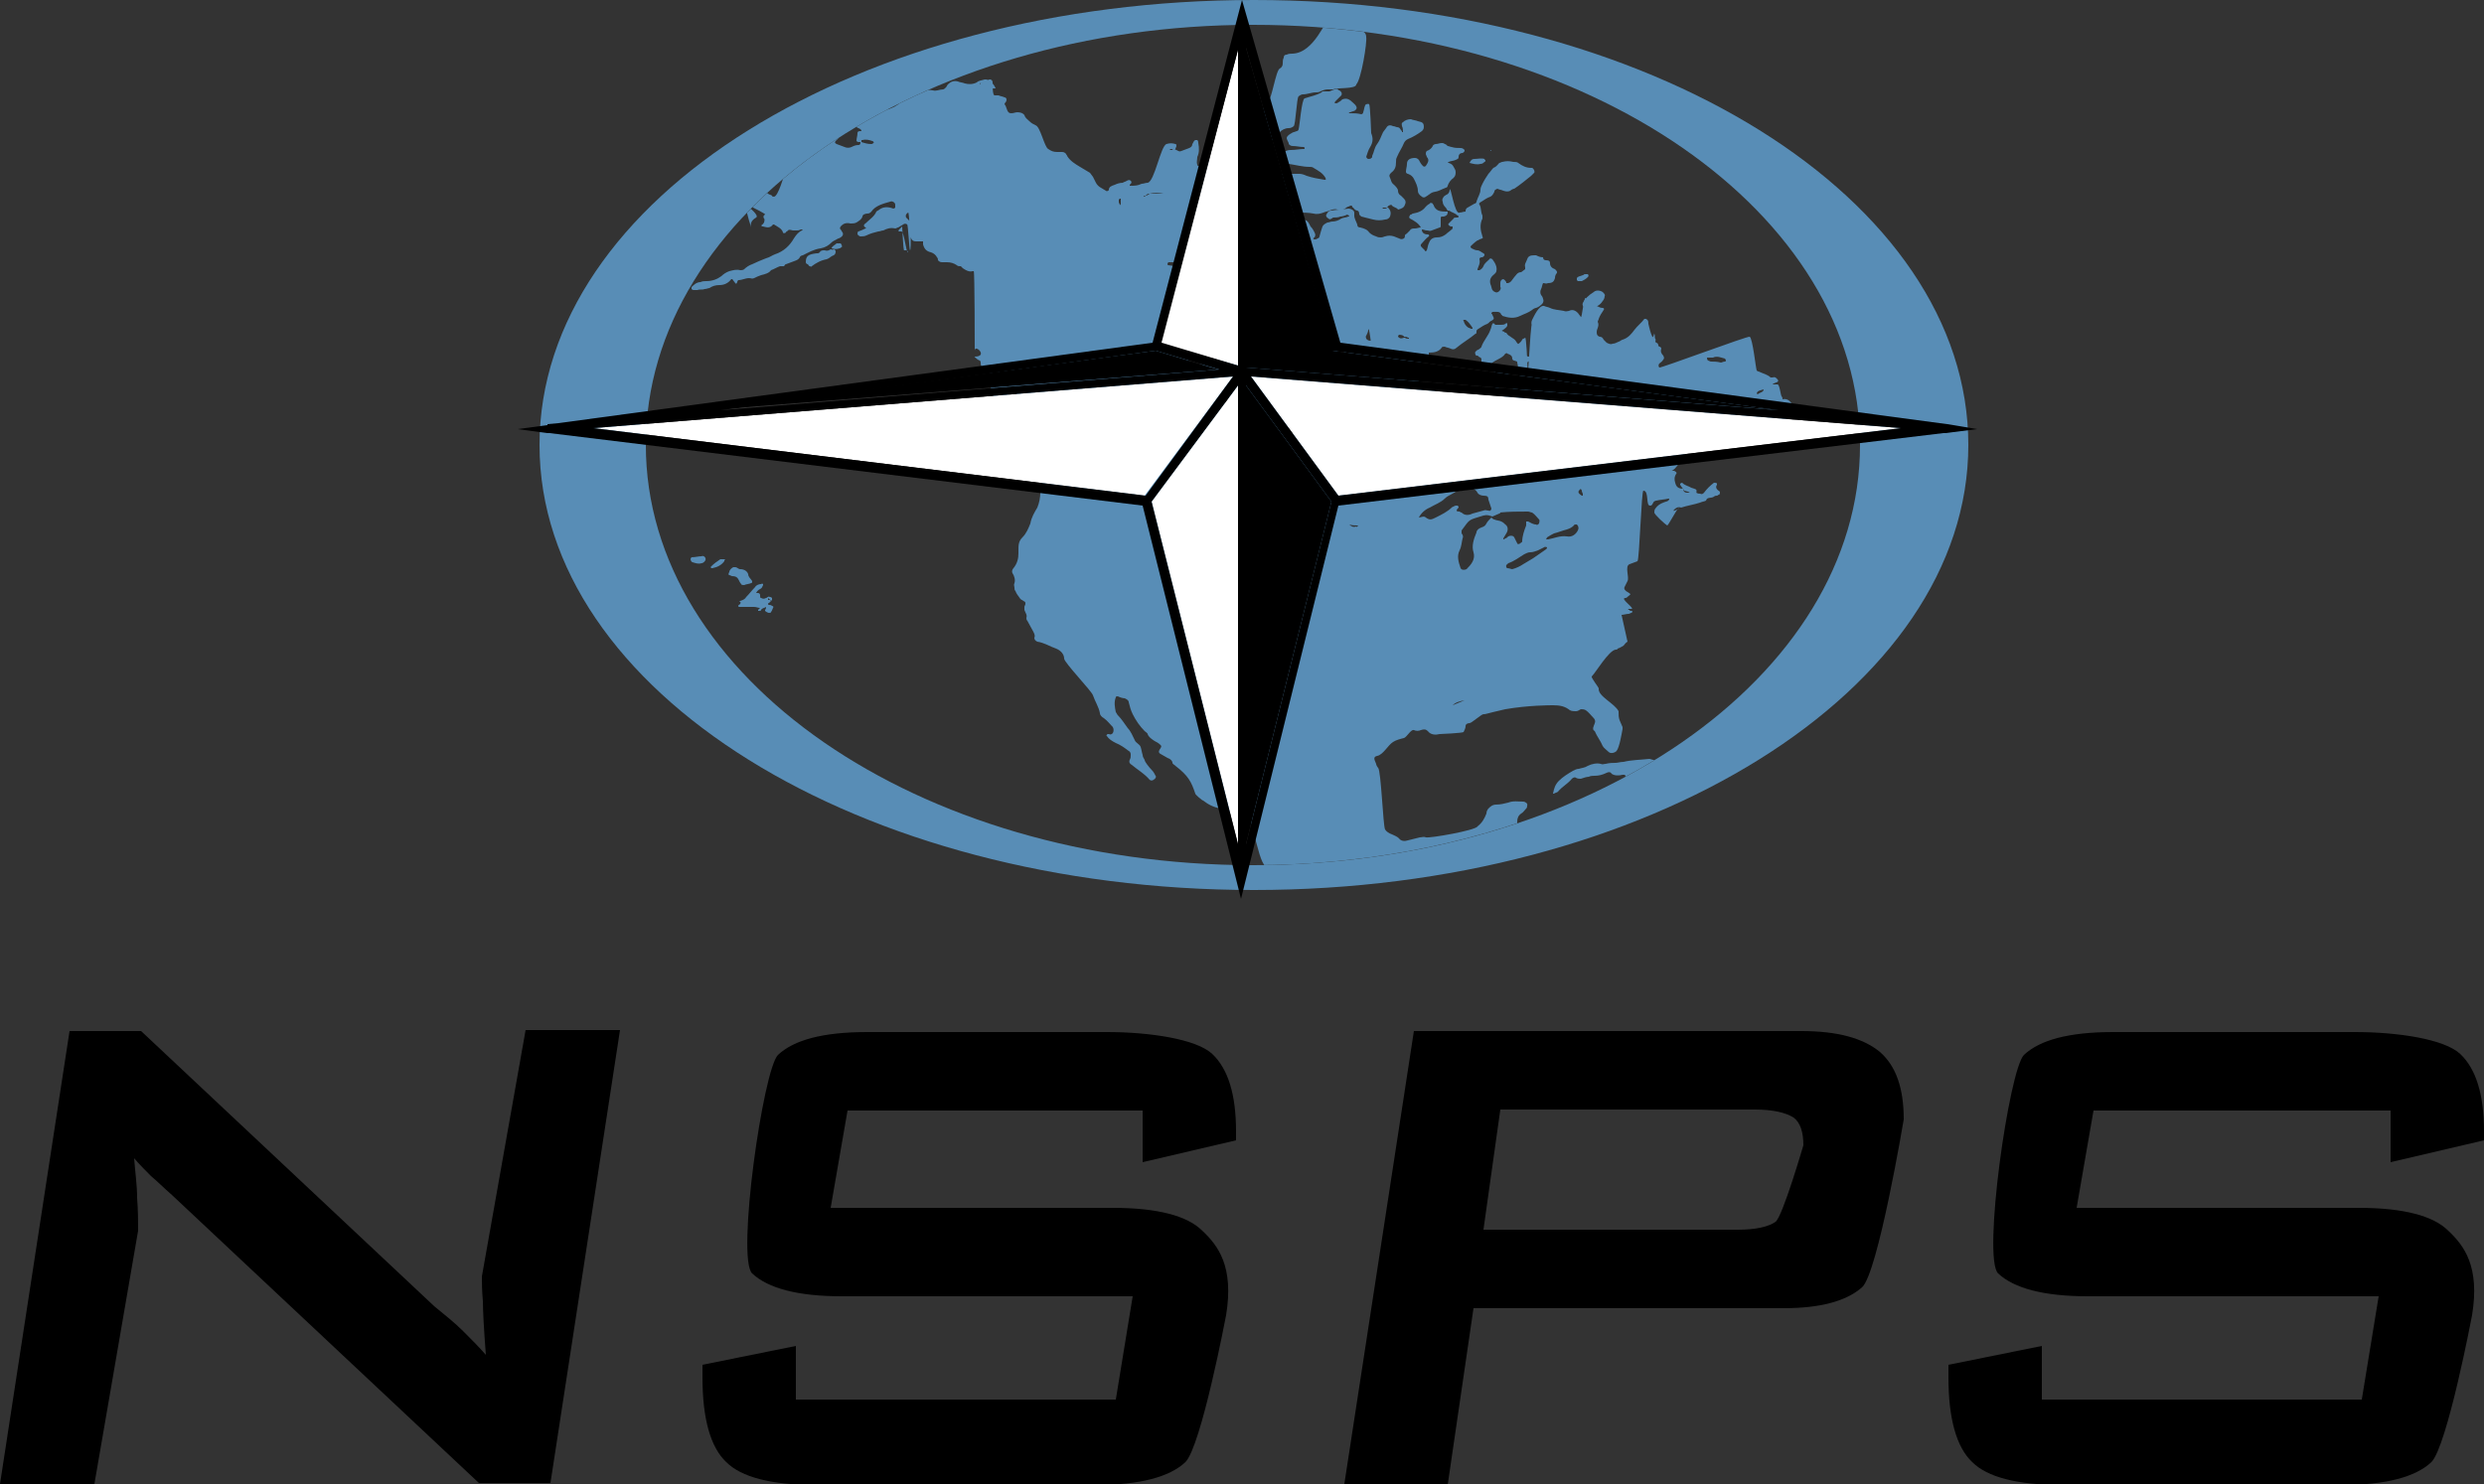
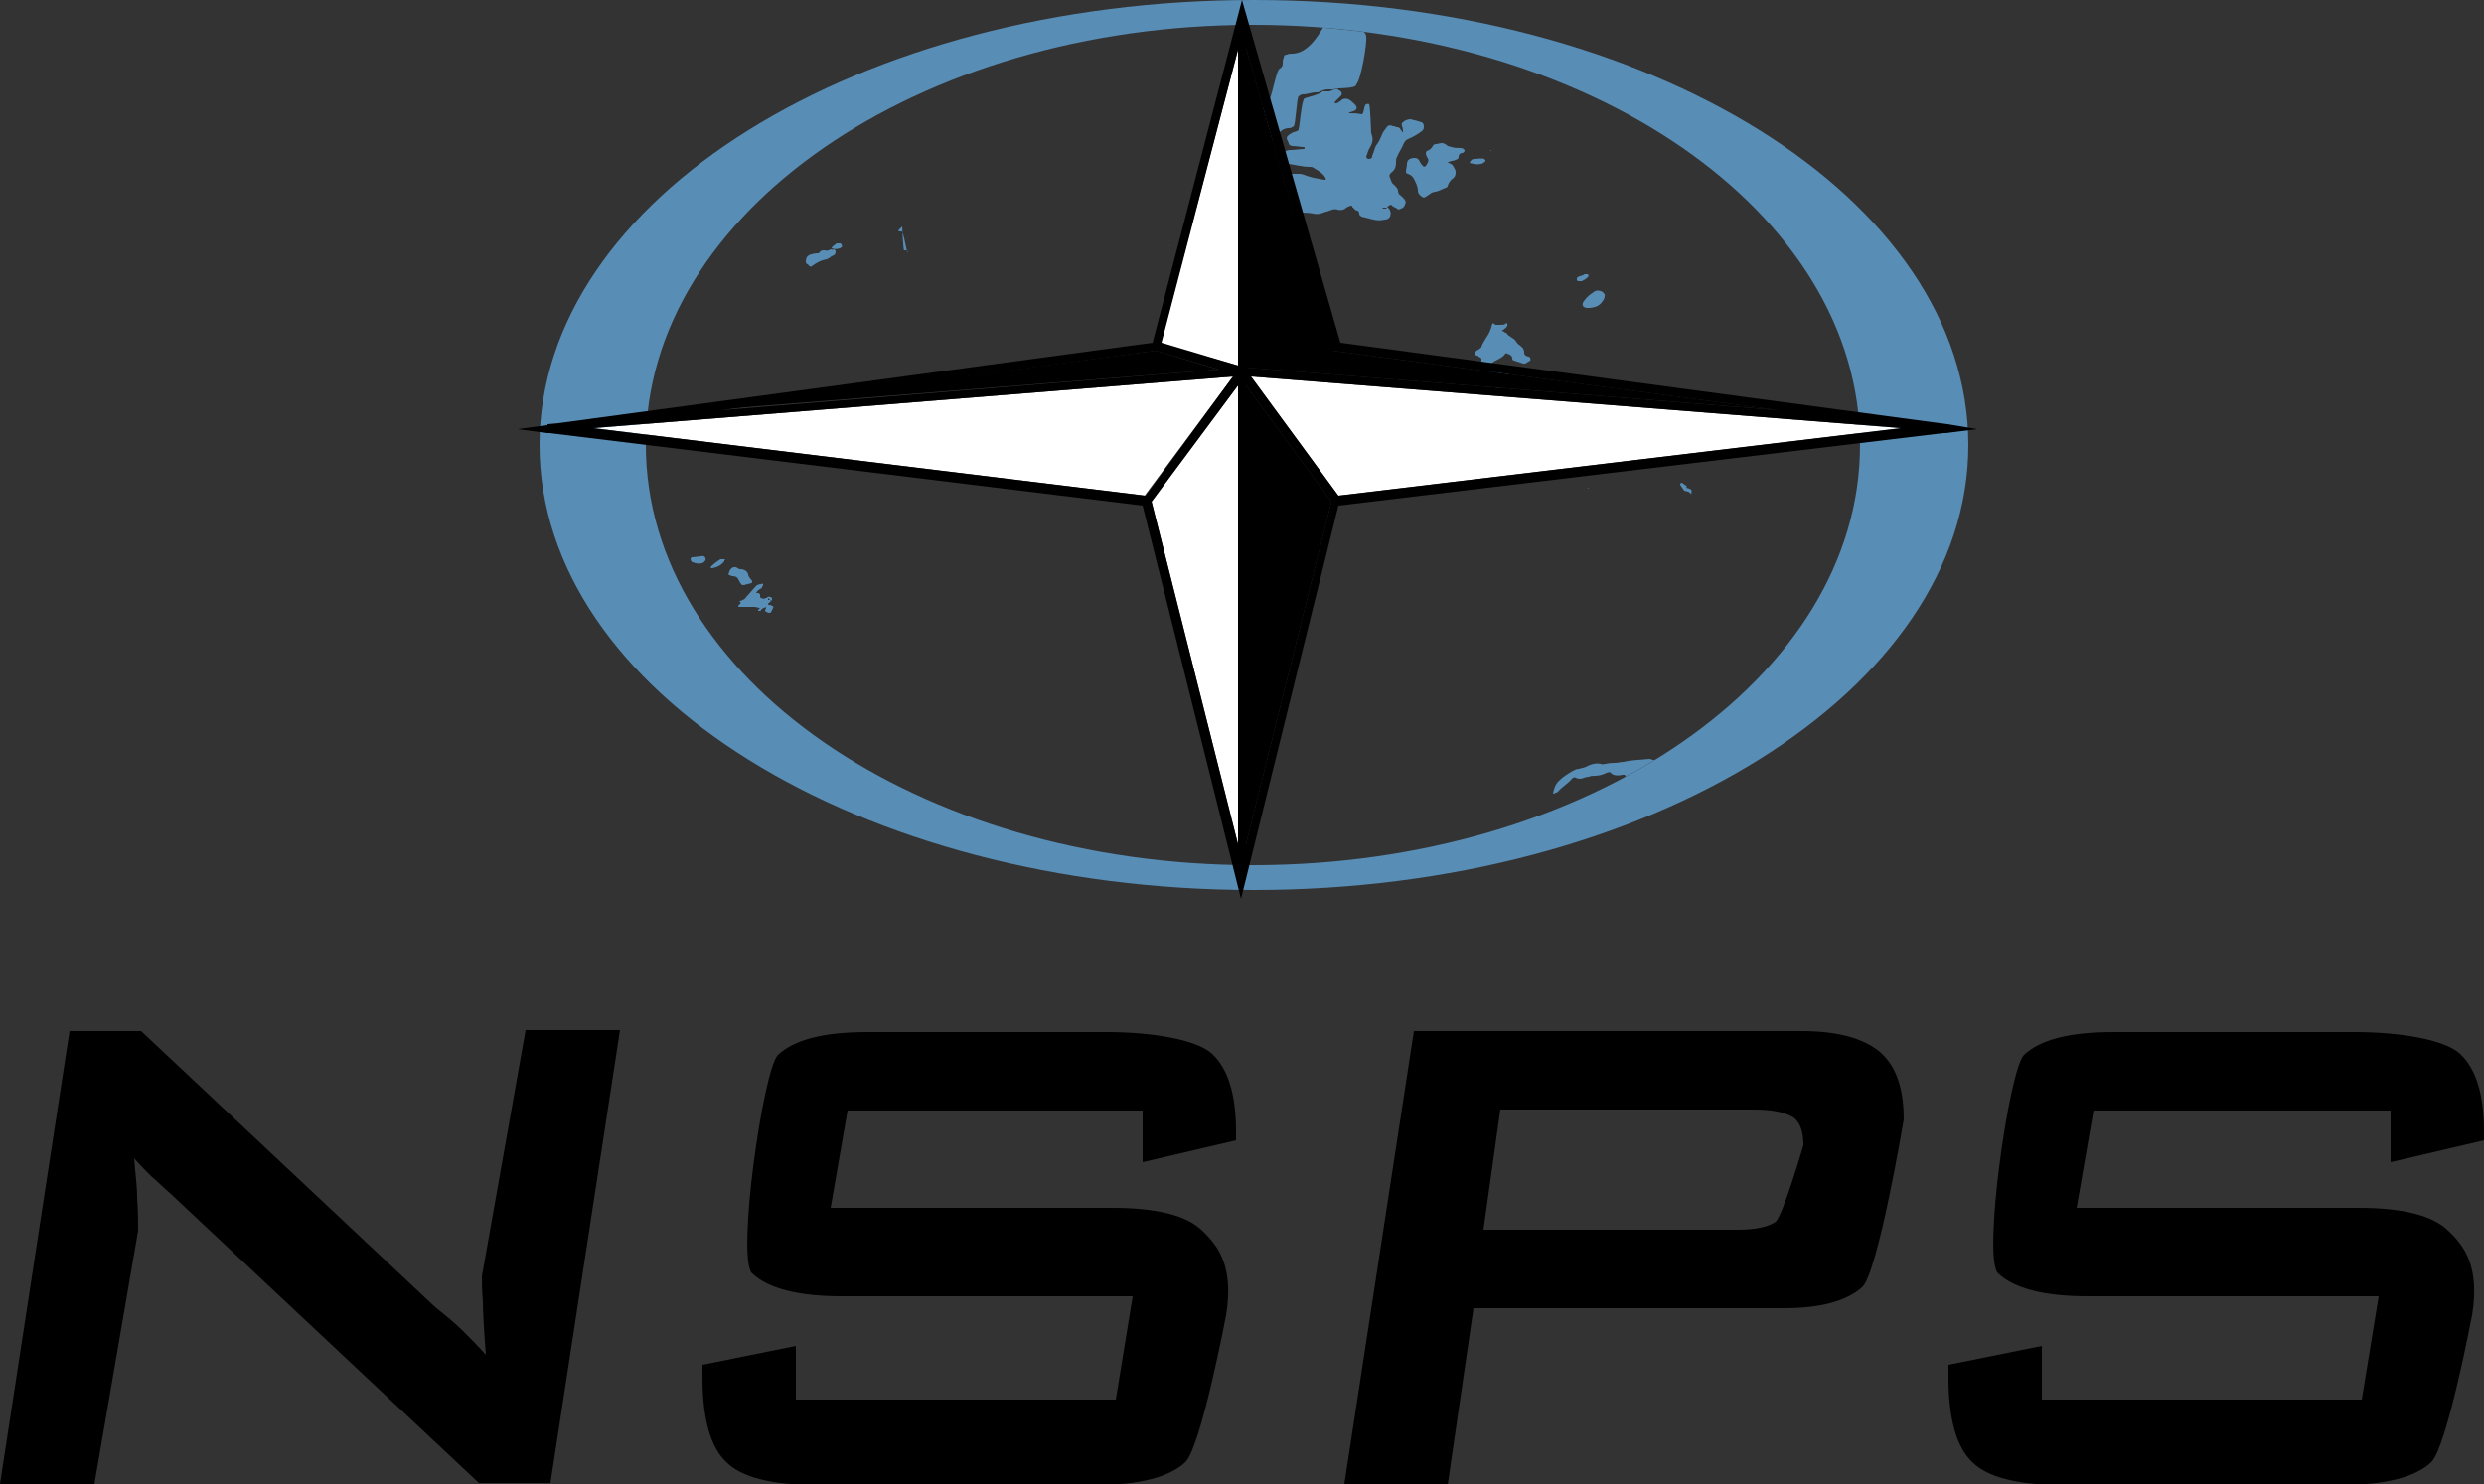
<svg xmlns="http://www.w3.org/2000/svg" xmlns:xlink="http://www.w3.org/1999/xlink" version="1.1" id="Layer_2" x="0px" y="0px" viewBox="0 0 250 149.4" style="enable-background:new 0 0 250 149.4;" xml:space="preserve">
  <rect x="0" y="0" width="250" height="149.4" fill="#333333" stroke="none" />
  <style type="text/css">
	.st0{clip-path:url(#SVGID_00000128484490837737780280000000502683563435043998_);}
	.st1{fill:#588DB6;}
	.st2{fill-rule:evenodd;clip-rule:evenodd;fill:#588DB6;}
	.st3{fill:#FFFFFF;}
</style>
  <g>
    <g>
      <path d="M0,149.4l7-45.6h7.2l29.5,27.7c1.1,0.9,2.1,1.7,2.9,2.5c0.8,0.8,1.6,1.6,2.3,2.4c-0.2-2.6-0.3-4.4-0.3-5.4    c-0.1-1.1-0.1-1.9-0.1-2.5l4.4-24.8h9.5l-7,45.6h-7.2l-30.9-29c-0.8-0.7-1.5-1.4-2.1-1.9c-0.6-0.6-1.2-1.2-1.7-1.8    c0.1,1.4,0.3,2.7,0.3,4c0.1,1.3,0.1,2.3,0.1,3.3l-4.4,25.5H0z" />
      <path d="M115.1,111.8H85.3l-1.7,9.8H112c4.5,0,7.5,0.8,9,2.3c1.6,1.5,3.2,3.6,2.4,8.5c0,0-2.5,13.2-4.1,14.8    c-1.6,1.5-4.6,2.3-9,2.3H82.1c-4.5,0-7.5-0.8-9-2.3c-1.6-1.5-2.4-4.4-2.4-8.5v-1.3l9.4-1.9v5.4h32.2l1.7-10.4H84.7    c-4.4,0-7.4-0.8-9-2.3c-1.6-1.5,1.1-20.5,2.6-22c1.6-1.5,4.5-2.3,9-2.3h24.1c4.3,0,9,0.7,10.6,2.2c1.6,1.5,2.4,4.1,2.4,7.8v0.9    l-9.4,2.2V111.8z" />
      <path d="M240.6,111.8h-29.9l-1.7,9.8h28.4c4.5,0,7.5,0.8,9,2.3c1.6,1.5,3.2,3.6,2.4,8.5c0,0-2.5,13.2-4.1,14.8    c-1.6,1.5-4.6,2.3-9,2.3h-28.2c-4.5,0-7.5-0.8-9-2.3c-1.6-1.5-2.4-4.4-2.4-8.5v-1.3l9.4-1.9v5.4h32.2l1.7-10.4h-29.3    c-4.4,0-7.4-0.8-9-2.3c-1.6-1.5,1.1-20.5,2.6-22c1.6-1.5,4.5-2.3,9-2.3H237c4.3,0,9,0.7,10.6,2.2c1.6,1.5,2.4,4.1,2.4,7.8v0.9    l-9.4,2.2V111.8z" />
      <path d="M135.3,149.4l7-45.6h39c3.6,0,6.2,0.7,7.9,2.1c1.6,1.4,2.4,3.6,2.4,6.8c0,0-2.6,15.5-4.2,16.9c-1.6,1.4-4.2,2.1-7.9,2.1    h-31.2l-2.6,17.8H135.3z M176.6,111.7H151l-1.7,12.1h25.6c1.8,0,3.1-0.3,3.8-0.8c0.7-0.5,2.8-7.7,2.8-7.7c0-1.3-0.3-2.3-1-2.8    C179.7,112,178.4,111.7,176.6,111.7z" />
    </g>
    <g>
      <g>
        <g>
          <defs>
            <ellipse id="SVGID_1_" cx="126.1" cy="44.8" rx="61.1" ry="42.3" />
          </defs>
          <clipPath id="SVGID_00000170254339755042635960000006919145247478954670_">
            <use xlink:href="#SVGID_1_" style="overflow:visible;" />
          </clipPath>
          <g style="clip-path:url(#SVGID_00000170254339755042635960000006919145247478954670_);">
            <path class="st1" d="M147.2,15.4c0.2-0.1,0.2-0.2,0.2-0.3c-0.1-0.1-0.2-0.2-0.4-0.2c-0.3,0-0.6,0-0.9-0.1       c-0.1,0-0.3-0.1-0.4-0.1c0,0,0,0,0,0c0,0,0,0,0,0l0,0c-0.1-0.1-0.2-0.2-0.3-0.2c-0.1-0.1-0.2-0.1-0.3-0.1       c-0.2,0-0.4,0.1-0.6,0.1c-0.1,0-0.3,0.1-0.3,0.2c-0.1,0.2-0.3,0.4-0.6,0.5c-0.1,0.1-0.1,0.2-0.1,0.3c0,0.1,0.1,0.2,0.1,0.3       c0.3,0.3,0.1,0.6-0.1,0.9c-0.1,0.1-0.2,0.1-0.3,0c-0.2-0.2-0.3-0.4-0.4-0.6c-0.1-0.1-0.2-0.2-0.4-0.2c-0.5,0-0.8,0.2-0.8,0.6       c0,0.3-0.1,0.5-0.1,0.8c0,0.1,0.1,0.2,0.2,0.2c0.3,0.1,0.5,0.3,0.6,0.5c0.2,0.4,0.4,0.8,0.4,1.2c0,0.2,0.1,0.4,0.4,0.6       c0.1,0.1,0.3,0.1,0.4,0c0.2-0.1,0.4-0.3,0.6-0.4c0.2-0.1,0.5-0.1,0.7-0.2c0.2-0.1,0.5-0.2,0.7-0.3c0.1,0,0.2-0.1,0.2-0.2       c0.1-0.3,0.3-0.6,0.6-0.8c0.2-0.2,0.2-0.4,0.2-0.6c0-0.2-0.1-0.3-0.2-0.5c-0.1-0.2-0.2-0.3-0.5-0.4c-0.1,0-0.1-0.1,0-0.1       c0.2-0.1,0.5-0.1,0.7-0.2c0.2-0.1,0.3-0.1,0.3-0.3C146.8,15.5,147,15.4,147.2,15.4z" />
            <path class="st1" d="M149,16.5c0.2,0,0.3-0.1,0.4-0.2c0.1,0,0.1-0.1,0.1-0.2c0,0-0.1,0-0.1-0.1c-0.3-0.1-0.7,0-1,0       c-0.3,0-0.4,0.2-0.5,0.4C148.3,16.5,148.6,16.6,149,16.5z" />
            <path class="st1" d="M191.5,35.9C191.5,35.9,191.5,35.8,191.5,35.9C191.5,35.8,191.5,35.8,191.5,35.9       C191.6,35.8,191.6,35.8,191.5,35.9C191.6,35.9,191.5,35.9,191.5,35.9z" />
            <path class="st1" d="M77.7,60.4c0,0,0-0.1,0-0.2c0,0-0.1-0.1-0.2-0.1c-0.1,0-0.1-0.1-0.2,0c-0.1,0-0.1,0.1-0.2,0.1       c-0.2,0.1-0.3,0.1-0.5,0c-0.1,0-0.1-0.1-0.1-0.2c0,0,0,0,0-0.1c0-0.1-0.1-0.2-0.2-0.2c-0.1,0-0.1,0-0.2,0c0,0,0,0,0,0l0,0l0,0       c0,0,0,0,0,0c0.1-0.2,0.2-0.3,0.4-0.4c0.2-0.1,0.2-0.2,0.3-0.4c0,0,0-0.1,0-0.1c0,0-0.1-0.1-0.2,0c-0.2,0-0.5,0.1-0.6,0.3       c-0.3,0.3-0.6,0.7-0.9,1c-0.1,0.2-0.3,0.3-0.6,0.4c-0.1,0-0.1,0.1,0,0.1c0.1,0.1,0,0.1,0,0.2c-0.1,0.1-0.2,0.1-0.2,0.2       c0,0,0,0.1,0.1,0.1c0.1,0,0.1,0,0.2,0c0.2,0,0.5,0,0.7,0c0.2,0,0.4,0,0.6,0c0.2,0,0.4,0.1,0.6,0.1c0,0,0,0,0,0       c-0.1,0.1-0.1,0.1-0.2,0.2c0,0,0,0.1,0,0.1c0,0,0.1,0,0.1,0c0.1,0,0.2,0,0.2-0.1c0.1-0.2,0.4-0.2,0.5-0.3c0,0,0,0,0,0       c0,0.1,0,0.2-0.1,0.3c0,0,0,0.1,0,0.1c0.1,0.1,0.3,0.2,0.4,0.2c0.1,0,0.2,0,0.2-0.1c0.1-0.1,0.1-0.2,0.2-0.4       c0.1-0.1,0-0.2-0.1-0.2c0,0,0,0,0,0c0,0,0,0,0,0c0,0,0,0,0,0c0,0,0,0,0,0c0,0,0,0,0,0c-0.1-0.1-0.2-0.1-0.3-0.1       c0,0-0.1,0-0.1-0.1c0-0.1,0.1-0.1,0.1-0.1c0.1-0.1,0.1-0.1,0.2-0.2c0,0,0,0,0,0c0,0-0.1-0.1-0.1-0.1c-0.1,0-0.1,0-0.2,0       c0-0.1,0-0.1,0-0.2C77.6,60.5,77.7,60.5,77.7,60.4z" />
            <path class="st1" d="M166.5,76.8c0.1-0.1,0.1-0.3-0.1-0.3c-0.1,0-0.3-0.1-0.4-0.1c-0.9,0.1-1.8,0.1-2.6,0.3       c-0.3,0-0.6,0.1-0.8,0.1c-0.3,0-0.6,0-1,0.1c-0.2,0-0.3,0.1-0.5,0c-0.4-0.1-0.9,0-1.3,0.2c-0.3,0.2-0.6,0.2-0.9,0.3       c-0.2,0-0.4,0.1-0.6,0.2c-0.5,0.3-1,0.6-1.4,1c-0.4,0.4-0.5,0.8-0.6,1.3c0,0,0.1,0,0.1,0c0.1-0.1,0.3-0.1,0.4-0.2       c0.4-0.5,1-0.8,1.4-1.3c0.1-0.1,0.3-0.2,0.4-0.1c0.2,0.1,0.3,0.1,0.5,0.1c0.3-0.1,0.6-0.2,0.8-0.2c0.2-0.1,0.4-0.1,0.6-0.1       c0.4,0,0.8-0.1,1.2-0.3c0.2-0.1,0.4-0.1,0.5,0.1c0.3,0.2,0.7,0.2,1.1,0.1c0,0,0.1,0,0.1,0c0.1,0,0.2,0,0.2,0.2       c0,0.1,0,0.1,0,0.2c0,0.2,0.1,0.3,0.3,0.2c0.3-0.1,0.5-0.2,1-0.5C165.5,77.7,165.9,77.2,166.5,76.8z" />
            <path class="st1" d="M159.3,30.5c-0.1,0.3,0.1,0.5,0.5,0.5c0.7,0,1.2-0.2,1.5-0.7c0.1-0.1,0.2-0.3,0.2-0.5       c0.1-0.1-0.1-0.3-0.2-0.4c-0.3-0.2-0.7-0.2-0.9,0C159.9,29.7,159.5,30.1,159.3,30.5C159.3,30.5,159.3,30.5,159.3,30.5z" />
            <path class="st1" d="M159.5,27.6c-0.1,0-0.1,0.1-0.2,0.1c-0.2,0.1-0.5,0.1-0.6,0.3c0,0,0,0.1,0,0.2c0,0,0.1,0.1,0.1,0.1       c0.1,0,0.3,0,0.4,0c0.2-0.1,0.4-0.2,0.6-0.4c0.1-0.1,0.1-0.2,0-0.3C159.6,27.6,159.5,27.6,159.5,27.6z" />
-             <path class="st1" d="M163.2,61.9c0.2,0,0.5-0.1,0.7-0.1c0.1,0,0.2-0.1,0.3-0.1c0,0,0.1-0.1,0.1-0.1c0,0,0-0.1-0.1-0.1       c-0.1,0-0.2,0-0.2-0.1c-0.1,0-0.2,0-0.1-0.1c0,0,0.1,0,0.1,0c0,0,0.1,0,0.1,0c0.7,0.1-1.2-1.1-0.5-1.1c0.1,0,0.2-0.1,0.3-0.2       c0.3-0.2,0.2-0.2-0.1-0.4c-0.2-0.1-0.4-0.3-0.3-0.5c0.1-0.2,0.2-0.4,0.3-0.6c0.2-0.4-0.3-1.5,0.2-1.7c0.3-0.1,0.5-0.2,0.8-0.3       c0.2-0.1,0.4-7.2,0.6-7.1c0.6,0,0.2,1.6,0.7,1.5c0.2,0,0.2-0.2,0.3-0.3c0-0.1,0.2-0.2,0.3-0.2c0.4-0.1,0.8-0.1,1.2-0.2       c0,0,0.1,0,0.1,0c0,0.1,0,0.1-0.1,0.2c-0.1,0.1-0.3,0.1-0.5,0.2c-0.3,0.1-0.6,0.3-0.8,0.6c-0.1,0.1-0.1,0.3-0.1,0.4       c0,0.2,1.1,1.2,1.3,1.3c0.1,0,1-1.7,1.1-1.7c0.5-0.2-0.8,0.5-0.4,0.1c0.2-0.2,0.4-0.3,0.7-0.2c0.6-0.2,1.3-0.3,1.9-0.5       c0.2-0.1,0.4-0.1,0.6-0.2c0.1-0.4,0.5-0.2,0.8-0.4c0.1-0.1,0.2-0.1,0.3-0.1c0.1,0,0.1-0.1,0.2-0.1c0.1,0,0.1-0.2,0.1-0.3       c-0.3-0.2-0.5-0.4-0.3-0.7c0,0,0-0.1,0-0.1c0-0.1-0.2-0.1-0.3-0.1c-0.4,0.3-0.7,0.6-1,1c-0.1,0.1-0.2,0.2-0.4,0.1       c-0.1,0-0.2,0-0.4-0.1c-0.1,0.1-0.1,0.1-0.2,0.1c-0.1,0-0.2-0.1-0.3-0.1c-0.1,0-0.2,0-0.4,0c-0.3,0-0.4-0.2-0.4-0.4       c-0.5,0-0.7-0.2-0.8-0.6c-0.1-0.3-0.1-0.6,0.1-0.9c0.1-0.1,0-0.2-0.2-0.3c-0.1,0-0.2,0-0.2,0c0,0-0.1,0-0.1,0       c0.1,0,0.1,0,0.2-0.1c0.3-0.1,1.5-2,1.7-2.1c0.1-0.1,0.2-0.3,0.1-0.4c-0.1-0.1-0.2-0.2-0.3-0.3c-0.3-0.2-0.7-0.3-1.2-0.2       c-1.1,0.2-2.3,0.4-3.2,0.9c0,0,0,0,0,0c0,0,0,0-0.1,0c-0.1,0.1-0.3,0.2-0.4,0.3c0,0,0,0,0,0.1c-0.2,0.1-0.4,0.1-0.5,0.2       c-0.1,0.1-0.2,0.1-0.3,0.2l0,0l0-0.1c0.1-0.1,0.2-0.1,0.3-0.2c0.2-0.1,0.4-0.1,0.5-0.2c0,0,0,0,0,0c0-0.3,0.1-0.3,0.4-0.3       c0,0,0,0,0,0c0,0,0,0,0,0c0-0.2,0.1-0.3,0.2-0.4c0.4-0.3,0.9-0.5,1.4-0.6c0.3-0.1,0.6-0.2,0.8-0.5c0-0.1,0.1-0.1,0.1-0.2       c0.2-0.2,0.5-0.4,0.8-0.5c0.3-0.1,0.6,0,0.9,0c1.2,0,2.3,0.1,3.5,0.3c0.5,0.1,1-0.1,1.5-0.1c0.1,0,0.2,0,0.4-0.1       c0.1,0,0.2-0.1,0.3-0.1c0.3-0.1,1.5,0.6,1.7,0.3c0.2-0.2,0.4-0.3,0.7-0.3c0.2,0,0.4-0.1,0.6-0.1c0.6,0,1.1-0.3,1.6-0.5       c0.2-0.1,0.4-0.3,0.3-0.6c-0.1-0.2-0.1-0.3,0-0.5c0.1-0.1,0.1-0.2,0.2-0.4c0-0.1,0-0.2-0.1-0.3c-0.2-0.3-0.5-0.5-0.9-0.4       c0,0,0,0,0,0l-0.1,0l0.1,0c0,0,0,0,0,0c0-0.1,0-0.2-0.1-0.3c-0.1-0.2-0.2-1.2-0.4-1.2c-0.1,0-0.3,0-0.4,0c0,0-0.1,0-0.1,0       c0,0,0.1-0.1,0.1-0.1c0.1,0,0.2-0.1,0.3-0.1c0.2-0.1,0.2-0.2,0.1-0.3c-0.1-0.1-0.2-0.3-0.5-0.2c-0.1,0-0.2,0-0.2,0       c-0.3-0.3-0.8-0.4-1.2-0.6c-0.1,0-0.2-0.1-0.2-0.1c-0.1-0.3-0.4-3.2-0.7-3.4c-0.2-0.1-9,3.2-9.1,3.1c-0.1-0.1-0.1-0.3,0-0.4       c0.1-0.1,0.3-0.2,0.4-0.4c0.1-0.1,0.1-0.2,0-0.4c-0.2-0.2-0.3-0.4-0.2-0.7c0-0.1-0.1-0.2-0.2-0.2c-0.2-0.1,0-0.3-0.3-0.4       c-0.2-0.1,0-0.2-0.1-0.4c-0.1-0.1,0-0.3-0.1-0.5c0-0.2-0.1,0.5-0.2,0.3c-0.2-0.4-0.3-0.9-0.4-1.3c0-0.1,0-0.3-0.1-0.4       c0,0-0.1-0.1-0.2-0.1c0,0-0.1,0-0.1,0c-0.3,0.4-0.7,0.7-1,1.1c-0.3,0.4-0.6,0.8-1.2,1c-0.1,0-0.3,0.2-0.4,0.2       c-0.2,0.1-0.4,0.2-0.6,0.2c-0.2,0.1-0.4,0-0.6-0.1c-0.1-0.1-0.2-0.2-0.3-0.3c-0.1-0.2-0.2-0.3-0.4-0.3       c-0.3-0.1-0.3-0.3-0.3-0.5c0-0.3,0.3-0.6,0.1-1c0-0.1,0.1-0.2,0.1-0.3c0.1-0.3,0.3-0.6,0.5-0.9c0.1-0.1,0-0.2-0.1-0.2       c-0.4,0-0.6-0.3-1-0.3c-0.1,0-0.3-0.1-0.4-0.2c-0.1-0.1-0.2-0.1-0.2-0.2c0-0.1,0-0.2-0.1-0.3c-0.2-0.2-0.4,2.2-0.5,1.9       c-0.1-0.1-0.2-0.3-0.3-0.4c-0.2-0.2-0.5-0.4-0.9-0.2c-0.1,0-0.3,0.1-0.5,0c-0.5-0.1-1-0.1-1.4-0.3c-0.2-0.1-0.4-0.1-0.6-0.2       c-0.5-0.1-1,1-1.2,1.4c-0.1,0.2-0.1,0.4,0,0.7c0.1,0.2,0.1-0.6,0-0.4c-0.2,0.2-0.5,7.4-0.6,7.6c-0.1,0.3,0.2,0.6,0.1,0.9       c0,0.1,0,0.3,0.1,0.4c0.1,0.2-0.1-7.5-0.3-7.4c-0.1,0.1-0.3,0.1-0.3,0.2c-0.2,0.4-0.7,0.6-1.1,1c-0.2,0.2-0.2,0.3,0,0.5       c0.1,0.1,0.3,0.2,0.4,0.4c0.1,0.1,0.2,0.2,0.2,0.4c0.1,0.4,0.1,0.7,0.2,1.1c0.1,0.4-0.3,0.8-0.1,1.2c0,0-0.1,0.1-0.1,0.1       c-0.2,0.1-0.4,0.2-0.5,0.3c-0.5,0.4-1.1,0.7-1.8,0.9c-0.3,0.1-0.6,0.2-0.9,0.3c-0.2,0.1-0.3,0.2-0.3,0.4c0,0.4,0.1,0.8,0,1.2       c-0.1,0.3-0.1,0.5-0.1,0.8c0,0.3,0,0.5,0,0.8c0,0.1,0,0.2-0.1,0.3c-0.1,0.2-0.2,0.3-0.4,0.5c0,0-0.1,0.1-0.2,0.1       c-0.3-0.1-0.4,0.1-0.6,0.2c-0.1,0.1-0.4,0-0.4-0.1c-0.1-0.1-0.1-0.2-0.1-0.3c-0.1-0.1-0.1-0.3-0.3-0.4       c-0.4-0.3-0.6-0.7-0.8-1.1c-0.1-0.1-0.1-0.2,0-0.4c0.3-0.4,0.6-0.9,0.5-1.4c0-0.2,0.1-0.3,0.2-0.5c0.1-0.2,0.1-0.3,0.2-0.5       c0-0.1-0.1-0.2-0.2-0.2c-0.7,0-1.3-0.3-2-0.2c-0.2,0-0.3-0.1-0.4-0.2c-0.3-0.3-0.7-0.6-1.1-0.7c-0.4-0.2-0.7-0.4-1-0.7       c-0.2-0.4-0.6-0.6-1.1-0.8c-0.4-0.2-0.8-0.4-1.2-0.5c-0.2-0.1-0.4-0.1-0.6-0.1c-0.3,0.1-0.7,0.2-1.1,0.1c0,0,0,0,0,0l0,0l0,0       c0,0,0,0,0,0c0.2-0.2,0.3-0.5,0.3-0.8c0-0.4,0-0.7,0-1.1c0-0.1,0-0.3-0.1-0.4c0-0.1-0.1-0.1-0.2-0.1c-0.2,0-0.3,0-0.5,0       c-0.2,0-0.3-0.1-0.4-0.2c0-0.1-0.1-0.2,0-0.3c0.1-0.2,0.2-0.4,0.2-0.6c0.2-0.8,0.6,6.3,1.5,5.8c0.2-0.1,0.3-0.3,0.5-0.5       c0.5-0.5,0.9-1,1.6-1.2c0.3-0.2,0.7-0.4,0.9-0.8c0-0.1,0.1-0.2,0.3-0.1c0.2,0,0.3,0.1,0.5,0.1c0.4,0,0.7-0.2,0.8-0.5       c0-0.2,0-0.3,0-0.5c0,0,0,0,0,0c0,0,0,0-0.1,0c0,0,0.1,0,0.1,0c0,0,0,0,0,0c0.6,0,1-0.1,1.3-0.5c0-0.1,0.2-0.1,0.3-0.1       c0.2,0.1,0.4,0.1,0.6,0.2c0.2,0.1,0.4,0.1,0.6-0.1c0.6-0.5,1.3-0.9,1.9-1.4c0.1,0,0.1-0.1,0.1-0.2c0-0.1,0-0.2,0.2-0.3       c0.3-0.2,0.6-0.4,0.9-0.5c0.1-0.1,0.2-0.1,0.2-0.2c0,0,0,0,0,0c0.1,0,0.1-0.1,0.2-0.1c0.3-0.2,0.3-0.2,0.1-0.6       c0,0,0-0.1-0.1-0.1c0-0.1,0-0.1,0.1-0.2c0.4,0,0.8-0.1,0.9,0.3c0,0,0.1,0,0.1,0.1c0.6,0.2,1.2,0.3,1.8,0       c0.4-0.2,0.8-0.3,1.2-0.6c0.1-0.1,0.3-0.2,0.4-0.2c0.3-0.1,0.5-0.3,0.6-0.4c0.1-0.1,0.2-0.3,0.1-0.5c0-0.1-0.1-0.3-0.2-0.4       c-0.1-0.2-0.1-0.4,0-0.6c0.1-0.2,0.1-0.4,0.2-0.6c0,0,0,0,0,0l-0.1,0l0.1,0c0,0,0,0,0,0c0.2,0,0.3,0.1,0.5,0       c0.5,0,0.6-0.2,0.7-0.5c0-0.1,0-0.2,0.1-0.4c0.2-0.2,0.1-0.3-0.1-0.5c-0.3-0.1-0.5-0.3-0.5-0.6c0-0.2-0.1-0.3-0.4-0.3       c-0.2,0-0.3-0.1-0.3-0.3c-0.3,0-0.5-0.1-0.7-0.2c0,0,0,0,0,0c0,0,0,0,0,0l0,0c-0.1,0-0.2,0-0.2,0c-0.4,0-0.6,0.1-0.7,0.4       c-0.1,0.3-0.3,0.5-0.2,0.8c0,0.1,0,0.1,0,0.2c-0.1,0.1-0.3,0.2-0.4,0.3c-0.4,0-0.5,0.3-0.7,0.5c-0.1,0.1-0.2,0.3-0.3,0.4       c-0.1,0.1-0.2,0.2-0.4,0.2c0,0,0,0,0,0c0,0,0,0-0.1,0c0,0,0,0,0-0.1c0,0,0,0,0,0c-0.1-0.1-0.1-0.2-0.3-0.3       c-0.1,0-0.3,0.1-0.3,0.4c0,0.1,0,0.3,0,0.4c0.1,0.1,0,0.3-0.1,0.4c-0.1,0.1-0.3,0.2-0.4,0.1c-0.1,0-0.2-0.1-0.3-0.2       c-0.1-0.2-0.1-0.4-0.2-0.6c-0.1-0.4,0-0.7,0.4-1c0.1-0.1,0.2-0.2,0.2-0.3c0.1-0.4-0.1-0.8-0.4-1.2c-0.1-0.1-0.3-0.1-0.3,0       c-0.2,0.2-0.5,0.4-0.6,0.7c-0.1,0.2-0.2,0.3-0.4,0.4c0,0-0.1,0-0.1,0c-0.1,0-0.1,0-0.1-0.1c0.1-0.3,0.3-0.6,0.2-1       c0-0.2,0.2-0.2,0.3-0.2c0.2-0.1,0.3-0.3,0.1-0.4c-0.2-0.1-0.4-0.3-0.6-0.3c-0.2,0-0.4-0.1-0.6-0.2c-0.1-0.1-0.1-0.1-0.1-0.2       c0.2-0.2,0.4-0.4,0.7-0.6c0,0,0.1,0,0.2-0.1c0.3-0.1,0.4-0.1,0.3-0.3c-0.2-0.6-0.3-1.2,0-1.8c0-0.1,0-0.2,0-0.3       c-0.2-0.4-0.1-0.8-0.3-1.1c-0.1-0.1,0-0.2,0.2-0.3c0.3-0.2,0.6-0.4,0.9-0.5c0.2-0.1,0.3-0.3,0.4-0.5c0-0.1,0-0.1,0.1-0.2       c0,0,0.2-0.1,0.2-0.1c0.2,0.1,0.4,0.1,0.6,0.2c0.3,0.1,0.5,0.1,0.7,0c0.1-0.1,0.3-0.2,0.4-0.2c0.6-0.4,1.2-0.9,1.7-1.3       c0.1-0.1,0.2-0.2,0.3-0.3c0.1-0.1,0-0.4-0.2-0.5c0,0-0.1,0-0.1,0c-0.5,0-0.9-0.2-1.3-0.5c-0.1-0.1-0.3-0.1-0.5-0.1       c-0.4-0.1-0.7-0.1-1.1,0c-0.1,0-0.2,0.1-0.3,0.1c-0.2,0.2-0.3,0.4-0.6,0.5c-0.2,0.2-0.3,0.4-0.5,0.6c-0.2,0.3-0.4,0.6-0.6,1       c-0.1,0.2-0.2,0.4-0.2,0.6c0,0.4-0.3,0.8-0.4,1.2c0,0.1-0.1,0.2-0.2,0.2c-0.2,0.1-0.5,0.3-0.7,0.4c-0.2,0.1-0.2,0.3-0.2,0.4       c0,0,0,0,0,0c0,0,0,0,0,0c0,0,0,0,0,0c0,0,0,0,0,0c0,0,0,0,0,0c0,0,0,0,0,0c-0.2,0-0.4,0.1-0.6,0.1c-0.5,0.3-0.9-2.8-1-2.3       c0,0.2-0.1,0.4-0.3,0.5c-0.1,0-0.1,0.1-0.2,0.1c-0.2,0.2-0.3,0.4-0.2,0.6c0,0.2,0.1,0.4,0.3,0.6c0.1,0.1,0.1,0.2,0.2,0.3       c0.1,0,0.2,0,0.3,0.1c0.2,0.1,0.5,0.2,0.7,0.4c0,0,0.1,0,0.1,0.1c0,0.1-0.1,0.1-0.2,0.1c-0.1,0-0.3,0-0.3,0.1       c-0.2,0.2-0.4,0.4-0.5,0.5c-0.1,0.1,0,0.2,0.2,0.3c0.1,0,0.1,0,0.2,0c0,0,0,0,0,0l0.1,0l-0.1,0c0,0,0,0,0,0       c0,0.1,0,0.3-0.1,0.3c-0.2,0.2-0.4,0.3-0.6,0.5c-0.3,0.2-0.5,0.3-0.9,0.3c-0.5,0-0.7,0.3-0.8,0.6c-0.1,0.2-0.1,0.4-0.2,0.7       c0,0-0.1,0.1-0.1,0.1c0,0-0.1,0-0.1-0.1c-0.1-0.1-0.2-0.2-0.3-0.3c-0.2-0.2-0.1-0.3,0-0.4c0.2-0.2,0.4-0.5,0.7-0.7       c0.1-0.1,0-0.2-0.1-0.2c-0.4,0-0.6-0.2-0.6-0.5c0,0-0.1-0.1-0.1-0.1c0,0,0.1,0.1,0.1,0.1v0c0,0,0,0,0,0l0,0       c0.2,0,0.3,0.1,0.5,0.1c0.2,0,0.3,0.1,0.5,0c0.3-0.1,0.5-0.2,0.8-0.3c0.1,0,0.1-0.1,0.1-0.2c0-0.2,0-0.5,0-0.7       c0-0.2,0-0.2,0.3-0.2c0.4-0.1,0.4-0.3,0.4-0.5c-0.1,0-0.1,0-0.2,0c-0.6,0-1-0.1-1.2-0.6c0-0.1-0.1-0.1-0.1-0.2       c-0.1-0.1-0.3-0.1-0.3,0c-0.2,0.1-0.3,0.2-0.4,0.3c-0.3,0.4-0.7,0.6-1.3,0.7c-0.1,0-0.1,0.1-0.2,0.1c0,0-0.1,0-0.1,0.1       c-0.1,0.1-0.1,0.2,0,0.3c0.4,0.2,0.9,0.5,1.1,0.9l0,0c0,0,0,0,0,0c-0.2,0-0.4,0.1-0.6,0.1c-0.2,0-0.4,0-0.5,0.2       c-0.1,0.1-0.2,0.2-0.3,0.3c-0.1,0.1-0.2,0.1-0.2,0.2c0,0.1,0,0.2-0.1,0.3c-0.2,0.1-0.3,0.1-0.5,0c-0.2-0.1-0.3-0.1-0.5-0.2       c-0.3-0.1-0.6-0.1-0.9,0c-0.1,0-0.2,0.1-0.4,0.1c-0.2,0-0.3,0-0.5-0.1c-0.3-0.1-0.5-0.2-0.7-0.4c-0.2-0.3-0.5-0.4-0.9-0.5       c-0.2,0-0.3-0.1-0.3-0.3c-0.1-0.3-0.3-0.6-0.3-0.9c0-0.1,0-0.2,0-0.3c0-0.2-0.3-0.4-0.6-0.4c-0.6,0.1-1.2,0.1-1.7,0.2       c-0.3,0-0.4,0.2-0.5,0.4c-0.1,0.1,0,0.3,0.2,0.4c0.1,0.1,0.2,0.1,0.3,0c0.1,0,0.1-0.1,0.2-0.1c0.2,0,0.5,0,0.7-0.1       c0.2,0,0.5-0.1,0.7-0.2c0,0,0.1,0.1,0.2,0.1c0,0,0,0.1-0.1,0.1c-0.2,0.1-0.5,0.1-0.7,0.2c-0.3,0.2-0.6,0.3-0.9,0.3       c-0.2,0-0.3,0.1-0.5,0.1c-0.2,0.1-0.4,0.2-0.5,0.4c-0.1,0.3-0.2,0.6-0.3,1c0,0.1-0.1,0.2-0.2,0.2c-0.1,0.1-0.2,0.1-0.3,0.1       c-0.2,0-0.1-0.2,0-0.2c0.1-0.2,0.1-0.3,0-0.5c-0.1-0.2-0.2-0.4-0.4-0.6c-0.1-0.2-0.2-0.4-0.3-0.5c-0.1-0.1-0.3-0.2-0.4-0.2       c-0.2,0-0.3,0.1-0.5,0.1c-1.3,0.2-2.4,0-3.4-0.6c-0.1,0-0.1-0.2,0-0.3c0.1-0.2,0.3-0.3,0.6-0.3c0.1,0,0.3,0,0.4,0       c0.5,0,0.8-0.2,0.7-0.6c0-0.2-0.2-0.4-0.3-0.5c-0.2-0.2-0.5-0.4-0.8-0.4c-0.5,0-0.8-0.1-1.1-0.3c-0.5-0.3-0.9-0.6-1.4-0.9       c-0.3-0.2-0.6-0.4-0.6-0.7c-0.1-0.4-0.4-0.6-0.9-0.8c-0.4-0.1-0.7-0.1-1,0.2c-0.1,0.1-0.2,0.2-0.4,0.3c-0.1,0-0.2,0-0.4,0       c-0.1,0-0.3-0.1-0.2-0.2c0.3-0.3,0.4-0.7,0.5-1.1c0,0,0-0.1-0.1-0.1c0,0-0.1,0-0.1,0c-0.1,0-0.2,0.1-0.3,0.1       c-0.4,0.2-0.7,0.5-1.1,0.7c-0.1,0-0.2,0-0.2,0c-0.1,0-0.1-0.1-0.1-0.1c-0.1-0.3,0-0.5,0-0.8c0.2-0.4,0.2-0.9,0.1-1.4       c0-0.1,0-0.2-0.1-0.3c0,0-0.2,0-0.2,0c-0.2,0.1-0.2,0.3-0.3,0.4c0,0.2-0.1,0.3-0.3,0.4c-0.3,0.1-0.5,0.2-0.8,0.3       c-0.2,0.1-0.3,0-0.5-0.1c-0.1,0-0.1-0.1-0.2-0.1c0,0,0,0,0,0c0,0-0.1,0-0.1,0c-0.1,0-0.1,0.1-0.2,0.1c0,0-0.1,0-0.1,0       c-0.1,0-0.1-0.1,0.1-0.1c0.1,0,0.2,0,0.3,0c0,0,0,0,0.1,0c0,0,0,0,0,0c0-0.1,0.1-0.2,0.1-0.3c0-0.1,0-0.2-0.1-0.2       c-0.3-0.1-0.6-0.1-0.9,0c-0.6,0.2-1.2,3.8-1.9,3.9c-0.2,0-0.4,0.1-0.6,0.1c-0.4,0.2-0.7,0.2-1.2,0.2c0,0,0,0,0,0l0,0l0-0.1       c0,0,0,0,0,0c0,0,0,0,0.1-0.1c0.1-0.1,0.1-0.2,0-0.3c-0.1-0.1-0.2-0.1-0.4,0c-0.1,0.1-0.3,0.1-0.4,0.2c-0.3,0-0.6,0.1-0.8,0.2       c-0.3,0.1-0.6,0.2-0.6,0.5c0,0.1-0.2,0.2-0.3,0.1c-0.2-0.1-0.3-0.2-0.5-0.3c-0.2-0.1-0.4-0.3-0.5-0.5c-0.1-0.2-0.2-0.4-0.3-0.6       c-0.1-0.1-0.2-0.3-0.3-0.4c-0.3-0.2-0.7-0.4-1-0.6c-0.5-0.3-1-0.6-1.3-1.1c0-0.1-0.1-0.1-0.1-0.2c-0.1-0.1-0.2-0.2-0.4-0.2       c-0.2,0-0.3,0-0.5,0c-0.4,0-0.6-0.1-0.9-0.3c-0.4-0.2-0.8-2.3-1.3-2.4c-0.2-0.1-0.4-0.2-0.6-0.4c-0.2-0.2-0.4-0.3-0.5-0.6       c-0.1-0.2-0.4-0.3-0.7-0.3c-0.2,0-0.4,0.1-0.6,0.1c-0.1,0-0.2,0-0.3-0.1c-0.2-0.2-0.2-0.6-0.4-0.8c0,0,0-0.1,0.1-0.2       c0.1-0.1,0.1-0.2,0.1-0.3c0-0.1-0.1-0.2-0.2-0.2c-0.2-0.1-0.4-0.1-0.6-0.2c-0.1,0-0.2,0-0.4,0c-0.2,0-0.2-0.9-0.2-1.2       c0-0.2,0-0.3-0.2-0.4c0,0,0,0,0,0c0,0-0.1,0-0.1,0c-0.1,0-0.2,0.1-0.4,0.1c0,0-0.1,0-0.1,0.1c0,0,0,0,0,0c0,0.1,0,0.1,0,0.2       c-0.1,0.1-0.2,0.2-0.4,0.1c-0.1,0-0.1-0.1-0.1-0.2C98.9,9,99,9,99,9c0.2,0,0.3,0,0.5,0c0,0,0,0,0,0c0.1,0,0.1,0,0.2,0       c0.1-0.1,0.2-0.1,0.4-0.1c0,0,0,0,0.1,0c0,0,0,0,0,0c-0.1-0.3-0.3-0.5-0.5-0.7C99.4,8,99.3,8,99.1,8c-0.3,0.1-0.6,0.1-0.8,0.3       c-0.4,0.2-0.8,0.2-1.2,0.1c-0.2-0.1-0.5-0.1-0.7-0.2c-0.4-0.1-0.7,0-1,0.3c-0.1,0.1-0.1,0.2-0.2,0.3C95.1,8.9,95,9,94.9,9       c-0.3,0-0.7,0.2-1,0.1c-0.5-0.1-0.9,0-1.3,0.2c-0.7,0.4-1.5,0.7-2.2,1.2c-0.1,0.1-0.2,0.1-0.3,0.2c-0.8,0.4-1.6,0.7-2.6,0.3       c0,0-0.1,0-0.1,0c-0.4-0.1-0.6-0.1-0.9,0.2c-0.2,0.2-0.3,0.4-0.6,0.5c-0.3,0.2-0.4,0.5-0.3,0.8c0.1,0.2,0.2-2.2,0.3-2       c0.3,0.6,0.4,1.2-0.1,1.8c-0.1,0.1,0,0.3,0.2,0.4c0.2,0.1,0.4,0.2,0.6,0.3c0,0,0.1,0.1,0.1,0.2c0,0-0.1,0-0.1,0       c-0.1,0-0.3,0-0.3,0.2c0,0.3-0.1,0.5-0.1,0.8c0,0,0.1,0.1,0.2,0.1c0.1,0,0.2,0,0.3,0c0,0,0,0,0,0c0,0,0,0,0,0       c0-0.1,0-0.1,0-0.2c0,0,0,0,0,0l0,0l0.1,0c0,0,0,0,0,0c0.4-0.1,0.7,0,1,0.1c0.1,0,0.2,0.2,0.1,0.2c0,0-0.1,0.1-0.2,0.1       c-0.4,0-0.7-0.1-1-0.2c0,0,0,0,0,0c0,0,0,0-0.1,0c0,0.1,0,0.3-0.2,0.3c-0.3,0-0.5,0.1-0.7,0.2c-0.2,0.1-0.5,0.1-0.7,0       c-0.3-0.1-0.5-0.2-0.8-0.3c-0.2-0.1-0.2-0.2-0.1-0.3c0.1-0.1,0.2-0.2,0.3-0.3c0.2-0.2-0.1-0.5-0.4-0.5c-0.3,0-0.7,0-1,0       c-0.2,0-0.4,0.1-0.6,0.2c-0.2,0.2-0.4,0.2-0.7,0.2c-0.2,0-0.4,0-0.6,0.1c-0.6,0.1-1.1,0.4-1.6,0.5c-0.2,0.1-0.3,0.3-0.1,0.4       c0.2,0.2,0.4,0.4,0.6,0.6c0.1,0.1,0,0.1-0.2,0.2c-0.1,0-0.2,0-0.2,0.1c-0.1,0.3-4.7-1.1-4.8-0.8c0,0.1,0,0.3,0.1,0.4       c0.3,0.3,0.7,0.6,1.2,0.5c0.5-0.1,0.9,0,1.3,0.2c0.2,0.1,0.4,0.2,0.7,0.1c0.4-0.2,0.8-0.3,1.3-0.4c0.1,0,0.2,0,0.4,0       c0,0,0.1,0,0.1,0.1c0,0,0,0.1,0,0.1c-0.1,0-0.1,0.1-0.2,0.1c-0.2,0-0.4,0.1-0.3,0.3c0,0.1,0,0.2,0,0.3       c-0.2,0.3-0.3,0.5-0.4,0.8c-0.1,0.3-0.7,2.4-1.1,2.4c-0.1,0-0.2,0-0.2-0.1c-0.1-0.1-0.3-0.1-0.4-0.2c-0.1-0.1-0.2-0.2-0.3-0.2       c-0.1,0-0.1,0.1-0.2,0.2c-0.2,0.4-0.6,0.6-1,0.6c-0.1,0-0.2,0-0.2-0.1c-0.1,0-0.1-0.1-0.1-0.2c-0.2-0.2-0.5-0.3-0.7-0.2       c-0.5,0.2-1-1.3-1.1-0.9c0,0.1-0.1,0.1-0.1,0.2c-0.7,0.3,3.1,2.6,2.5,3c-0.5,0.3-0.6,0.6-0.5,1c-1.3-3.9-1.3-8.8,0.2-4.8       c0.1,0.2,0,0.3-0.1,0.5c-0.4,0.3-0.4,0.6-0.3,1c0.1,0.2-4.2-1.3-4.1-1.1c0,0.1,0.2,0.2,0.3,0.3c0.2,0,0.3,0.1,0.5,0.1       c0.3-0.1,0.6-0.1,1-0.1c0,0,0,0,0,0c0,0,0,0,0-0.1c0-0.1,0-0.1,0-0.2c0,0,0-0.1,0-0.1c0.1,0,0.1,0,0.1,0.1       c0,0.1-0.1,0.1-0.1,0.2c0,0,0,0.1,0,0.1c0,0,0,0,0,0c0,0.2-0.1,0.3-0.1,0.5c0,0.3,4.2,2.2,4,2.3c-0.2,0.1-0.2,0.3-0.1,0.4       c0.1,0.1,0,0.3,0,0.4c-0.1,0.1-0.1,0.2-0.2,0.2c-0.1,0.1-0.1,0.2,0.1,0.2c0.4,0.1,0.7,0.2,1-0.2c0,0,0.1,0,0.1,0       c0.3,0.2,0.8,0.4,0.9,0.8c0,0.1,0.2,0.1,0.3,0c0,0,0-0.1,0.1-0.1c0.2-0.2,0.2-0.2,0.6-0.1c0.1,0,0.2,0,0.4,0       c0.1,0,0.2,0,0.4-0.1c0,0,0.1,0,0.1,0c0.1,0,0.1,0.1,0,0.1c-0.4,0.2-0.6,0.5-0.8,0.8c-0.4,0.7-1,1.3-1.9,1.6       c-0.3,0.1-0.5,0.3-0.9,0.4c-0.5,0.2-1,0.4-1.4,0.6c-0.3,0.1-0.6,0.3-0.8,0.5c-0.1,0.1-0.3,0.1-0.4,0.1c-0.4-0.1-0.7,0-1.1,0.1       c-0.3,0.1-0.6,0.3-0.8,0.5c-0.4,0.3-0.9,0.5-1.5,0.5c-0.2,0-0.4,0-0.6,0.1c-0.4,0-0.7,0.3-0.9,0.5c0,0,0,0.1,0,0.2       c0,0,0.1,0.1,0.2,0.1c0.1,0,0.3,0,0.4,0c0.2-0.1,0.5,0,0.7-0.1c0.2,0,0.4-0.1,0.5-0.1c0.3-0.2,0.6-0.3,1-0.3       c0.5,0,0.9-0.2,1.2-0.6c0,0,0,0,0,0l0.1,0l0,0c0,0,0,0,0,0c0.1,0.1,0.2,0.3,0.3,0.4c0.1,0.1,0.1,0.1,0.2-0.1       c0-0.1,0.1-0.2,0.1-0.2c0.4,0,0.7-0.2,1.1-0.2c0.2,0,0.3,0.1,0.5,0c0.2-0.1,0.4-0.2,0.7-0.3c0.4-0.1,0.8-0.2,1-0.5       c0.3-0.1,0.6-0.3,0.9-0.4c0.1,0,0.2,0,0.4,0c0.1-0.1,0.1-0.2,0.2-0.2c0.3-0.1,0.5-0.2,0.8-0.3c0.3-0.1,0.5-0.2,0.6-0.4       c0-0.1,0.2-0.2,0.3-0.2c0.6-0.3,1.1-0.6,1.8-0.7c0.5-0.1,0.8-0.3,1.1-0.6c0.1-0.1,0.3-0.2,0.5-0.3c0.1-0.1,0.3-0.1,0.4-0.2       c0.2-0.1,0.3-0.3,0.2-0.5c-0.1-0.1-0.1-0.2-0.2-0.3c-0.1-0.1-0.1-0.2,0.1-0.4c0.2-0.2,0.5-0.3,0.9-0.2c0.2,0,0.4,0,0.6-0.1       c0.3-0.2,0.5-0.3,0.6-0.6c0-0.2,0.3-0.3,0.5-0.3c0.2,0,0.3-0.1,0.4-0.2c0.4-0.6,1.2-0.8,1.9-1c0.2-0.1,0.5,0.1,0.5,0.3       c0,0.1,0,0.2,0,0.3c0,0-0.1,0.1-0.2,0.1c-0.5-0.2-1-0.2-1.4,0.1c-0.1,0.1-0.2,0.1-0.3,0.2c-0.2,0.5-0.7,0.8-1.1,1.2       c-0.2,0.1-0.2,0.3,0,0.4c0.1,0.1,0.1,0.1,0,0.1c-0.2,0.1-0.4,0.2-0.7,0.3c-0.1,0-0.1,0.2-0.1,0.3c0.1,0.1,0.2,0.2,0.3,0.2       c0.2,0,0.4,0,0.6-0.1c0.4-0.2,0.8-0.3,1.2-0.4c0.2,0,0.3-0.1,0.5-0.1c0.4-0.2,0.7-0.3,1.2-0.2c0.1,0,0.2-0.1,0.3-0.1       c0.2-0.1,0.3-0.2,0.5-0.3c0.1-0.1,0.3-0.1,0.4,0c0.1,0,0.2,2.6,0.3,2.6c0.1-0.1,0.1-2.9-0.1-3c-0.1-0.1-0.2-0.2-0.3-0.3       c-0.1-0.2,0-0.4,0.2-0.5c0.1-0.1,0.2,2.5,0.3,2.6c0.1,0.2,0.2,0.3,0.5,0.3c0.2,0,0.4,0,0.6,0v0l0.1,0l0,0c0,0,0,0,0,0       c0,0.1,0,0.2,0,0.3c0.1,0.4,0.3,0.7,0.8,0.8c0.3,0.1,0.5,0.3,0.6,0.5c0.1,0.1,0.1,0.2,0.1,0.3c0.1,0.1,0.2,0.2,0.4,0.2       c0.2,0,0.3,0,0.5,0c0.4,0,0.7,0.1,1,0.3c0.1,0.1,0.2,0.1,0.3,0.1c0,0,0,0,0,0l0.1,0l0,0c0,0,0,0,0,0c0.1,0.1,0.1,0.1,0.2,0.2       c0.3,0.2,0.6,0.4,1,0.3c0,0,0.1,0,0.1,0c0.1,0,0.1,7.9,0.1,8c0-0.7,1.4,0.6,0,0.6c-0.1,0,0.2,0.2,0.3,0.3       c0.2,0.1,0.3,0.1,0.3,0.3c0,0.1,0,0.3,0.1,0.4c0.1,0.3,0.2,0.6,0.5,0.8c0.1,0.1,0.3,0.2,0.6,0.2c0.2,0,0.3-0.1,0.3-0.3       c0-0.1-0.1-0.2-0.1-0.3c0,0,0-0.1,0-0.1c0.1-0.1,0.1,0,0.2,0c0.1,0.1,0.2,0.2,0.2,0.4c0,0.2,0.2,0.4,0.3,0.5c0,0,0,0.1,0,0.1       c0,0.1-0.1,0.1-0.2,0c-0.1,0-0.1-0.1-0.2-0.1c-0.3-0.1-0.5,0-0.6,0.2c-0.1,0.2-0.2,0.4-0.1,0.6c0,0.2,0.1,0.4,0.1,0.6l0,0       c0,0,0,0,0,0.1c0,0,0,0,0,0c0.2,0.2,0.2,0.3,0.2,0.5c-0.1,0.3-0.2,0.6-0.1,1c0,0,0,0.1,0.1,0.1c0.1,0,0.2,0,0.2-0.1       c0.1-0.2,0.3-0.4,0.4-0.6c0,0,0-0.1,0-0.1c0,0,0,0,0.1,0c0.1-0.1,0.3-0.2,0.5-0.2c0,0,0,0,0,0c0,0,0,0,0,0c0,0,0-0.1,0-0.1       c0.3-0.4,0.7-0.7,0.9-1.1c0,0,0.1,0,0.2,0c0,0,0.1,0,0.1,0.1c0,0.1,0,0.2,0,0.3c-0.1,0.2-0.2,0.4-0.3,0.6       c-0.1,0.2,0,0.3,0.1,0.4c0,0,0,0,0.1,0c0,0,0,0,0,0.1c0.1,0.1,0.2,0.2,0.2,0.3c0,0,0,0,0,0l0,0l-0.1,0c0,0,0,0,0,0       c-0.2-0.1-0.2-0.2-0.2-0.3c0,0,0,0,0,0c0,0,0,0,0,0c-0.1,0-0.3,0-0.4-0.1c-0.2-0.1-0.4-0.1-0.6-0.1c0,0,0,0,0,0c0,0,0,0,0,0       c-0.1,0.1-0.3,0.2-0.5,0.2c0,0,0,0,0,0c0,0,0,0,0,0.1c0,0.3,0,0.6-0.2,0.8c-0.1,0.1,0.1,0.2,0.2,0.3c0.1,0,0.1,0,0.2,0       c0,0,0,0,0,0c0,0,0,0,0.1-0.1c0,0,0-0.1,0.1-0.1c0,0,0,0.1,0,0.1c0,0-0.1,0-0.1,0.1c0,0,0,0.1,0,0.1c0,0,0,0,0,0       c0,0.1-0.1,0.2,0,0.3c0.1,0.1,0.2,0.3,0.1,0.4c-0.1,0.1-0.1,0.2-0.1,0.4c0,0.1-0.1,0.2,0,0.3c0.2,0.2,0.2,0.5,0.3,0.7       c0,0,0.1,0.1,0.2,0.1c0.1,0,0.2,0,0.2-0.1c0.2-0.3,0.4-0.6,0.4-0.9h0c0,0,0,0,0-0.1c0,0,0,0-0.1,0c0,0,0.1,0,0.1,0c0,0,0,0,0,0       c0,0,0,0,0,0c0,0,0,0,0,0c0.1,0,0.2,0,0.2,0c0,0,0,0,0,0c0,0,0,0,0.1,0c0,0,0,0,0,0.1h0c0.1,0.1,0.2,0.2,0.3,0.3c0,0,0,0,0,0       c0,0,0,0.1,0,0.1c0,0,0.1,0.1,0.1,0.1c0,0.1,0,0.1-0.1,0c0,0,0-0.1,0-0.1c0,0,0,0,0,0c0,0,0,0,0-0.1c0,0,0,0,0,0       c-0.2,0.1-0.2,0.2-0.2,0.4c0,0.1,0.1,0.2,0.3,0.3c0.1,0,0.2,0,0.4,0.1c0.2,0,0.2,0.1,0.1,0.2c-0.2,0.2-0.4,0.4-0.4,0.7       c0,0.1-0.2,0.1-0.3,0.2c-0.2,0.1-0.2,0.1-0.1,0.2c0.3,0.2,0.3,0.3-0.1,0.5c-0.1,0-0.2,0-0.1,0.1c0.1,0.2,0.3,0.4,0.5,0.3       c0.3-0.1,0.5-0.2,0.8-0.2c0,0,0.1,0,0.1,0c0,0.1,0,0.1,0,0.2c-0.1,0.1-0.2,0.2-0.4,0.3c-0.2,0.2-0.3,0.4-0.3,0.6       c0,0,0.1,0.1,0.1,0.1c0,0,0,0,0,0c0,0,0,0,0.1,0c0,0,0,0,0,0c0,0,0,0,0,0c0,0,0,0,0,0c0.2,0.2,0.4,0.3,0.6,0.5       c0.1,0.1,0.1,0.2,0.1,0.3c0,0.1-0.1,0.2-0.2,0.3c0,0,0,0,0,0c0,0,0,0,0,0l0,0c0,0.1-0.1,0.2,0,0.3c0.1,0.2,0.1-4.9-0.1-4.8       c0,0,0,0.1-0.1,0.1l0.4,0.6c0.2,0.1,0.4,0.2,0.6,0.3c0.2,0.2,0.4,0.3,0.6,0.3c0.2,0.1,0.4,0.1,0.6,0.2c0.1,0.1,0.2,0.1,0.1,0.2       c-0.1,0.2-0.1,0.4-0.1,0.6c0,0.1,0.1,0.1,0.2,0.2l0.1,0l0,0c0,0,0,0,0,0l0,0c0,0.1,0,0.1,0.1,0.2c0.1,0,0.2,0,0.3,0       c0.2,0,0.3,0.1,0.4,0.2c0.1,0.2,0.2,0.4,0.3,0.6c0.1,0.2,0,0.4-0.1,0.6c0,0.1-0.1,0.1-0.2,0.2c-0.1,0.1-0.2,0.1-0.3,0.1       c-0.4-0.1-0.7-0.1-1-0.3l0,0c0,0,0,0,0,0c0.1,0,0.2,0,0.4,0c0.2,0,0.4-0.1,0.4-0.3c0-0.4-0.1-0.7-0.2-1.1       c-0.2-0.1-0.4-0.1-0.4-0.3c-0.1-0.2-0.1-0.3-0.2-0.5c-0.1-0.4-0.4-0.6-0.8-0.7c-0.3-0.1-0.6-0.2-0.9-0.4       c-0.2-0.1-0.3-0.2-0.5-0.3c-0.1,0-0.2-0.1-0.4-0.1c-0.1,0-0.3,0.1-0.3,0.2c0,0.2,0.1,0.4,0.1,0.6c0,0.1,0.1,0.2,0.1,0.3       c0.2,0.2,0.4,0.3,0.6,0.5c0.5,0.6,1.1,1,1.6,1.6c0.1,0.1,0.2,0.1,0.3,0.2l0,0c0,0,0,0,0,0c-0.3,0.1-0.5,0.3-0.6,0.6       c0,0.4,0,0.9,0,1.3c0,0.5-0.1,1-0.3,1.5c-0.3,0.5-0.6,1-0.7,1.6c-0.2,0.5-0.4,1-0.8,1.4c-0.4,0.4-0.4,0.8-0.4,1.3       c0,0.1,0,0.2,0,0.3c0,0.5-0.1,1-0.5,1.5c-0.1,0.1-0.2,0.3-0.1,0.5c0.2,0.3,0.3,0.7,0.2,1c-0.1,0.2,0,0.3,0,0.5       c0,0.1,0,0.2,0.1,0.3c0.1,0.3,0.3,0.5,0.5,0.8c0.1,0.1,0.2,0.1,0.3,0.2c0.2,0.1,0.2,0.1,0.2,0.3c0,0.1-0.1,0.2-0.1,0.3       c0,0.1,0,0.2,0,0.3c0.1,0.3,0.3,0.5,0.2,0.8c0,0.1,0,0.2,0.1,0.3c0.2,0.4,0.4,0.7,0.6,1.1c0.1,0.2,0.2,0.4,0.1,0.6       c0,0.2,0.1,0.3,0.3,0.4c0.7,0.1,1.3,0.5,1.9,0.7c0.5,0.2,0.8,0.6,0.8,1c0,0.4,2.8,3.3,2.9,3.7c0.2,0.6,0.6,1.2,0.7,1.8       c0,0.2,0.2,0.4,0.4,0.5c0.4,0.3,0.6,0.6,0.9,0.9c0.1,0.2,0.1,0.4,0,0.6c-0.1,0.1-0.2,0.2-0.4,0.1c0,0-0.1,0-0.1,0       c-0.1,0-0.2,0.2-0.1,0.2c0.2,0.3,0.5,0.5,0.9,0.7c0.5,0.2,0.9,0.5,1.3,0.8c0.2,0.1,0.2,0.3,0.2,0.4c0,0.2,0,0.3-0.1,0.5       c-0.1,0.2,0,0.4,0.2,0.5c0.6,0.5,1.3,0.9,1.8,1.5c0.1,0.1,0.3,0.1,0.4,0c0.2-0.1,0.3-0.3,0.2-0.4c-0.1-0.2-0.2-0.4-0.4-0.6       c-0.2-0.2-0.7-0.8-0.7-1c-0.1-0.2-0.2-0.3-0.2-0.5c-0.1-0.3-0.1-0.5-0.2-0.8c-0.1-0.3-0.5-0.4-0.6-0.7       c-0.2-0.4-0.4-0.9-0.7-1.2c-0.3-0.4-0.6-0.9-1-1.3c-0.1-0.1-0.1-0.2-0.2-0.3c-0.1-0.5-0.2-1,0-1.5c0-0.1,0.1-0.1,0.2-0.1       c0.2,0.1,0.5,0.2,0.7,0.2c0.2,0.1,0.4,0.2,0.4,0.4c0.1,0.4,0.2,0.8,0.4,1.2c0.3,0.6,0.7,1.2,1.2,1.7c0.1,0.1,0.3,0.2,0.3,0.3       c0.1,0.3,0.4,0.5,0.7,0.7c0.2,0.1,0.4,0.2,0.6,0.4c0.1,0.1,0.1,0.2,0,0.3c0,0.1-0.1,0.1-0.1,0.2c-0.1,0.1-0.1,0.3,0.1,0.4       c0.2,0.1,0.5,0.3,0.7,0.4c0.3,0.1,0.5,0.3,0.5,0.5c0,0.1,0.2,0.2,0.3,0.3c1.3,1,1.6,1.6,2,2.8c0,0.1,0.7,0.7,0.8,0.7       c0.5,0.4,1.1,0.7,1.8,0.8c0.4,0.1,0.7,0.2,1,0.4c0.4,0.2,0.8,0.3,1.2,0.4c1.4,0.3,1.4,5.6,2.8,5.2c0.4-0.1,0.8-0.1,1.1,0.1       c0.6,0.5,1.4,0.8,2,1.4c0.2,0.2,0.6,0.4,1,0.4c0.6,0,1.1,0.2,1.6,0.3c0.6,0.1,1.2,0.3,1.8,0.3c0.1,0,0.2,0.1,0.3,0.1       c0.1,0.3,0.4,0.5,0.7,0.7c0.3,0.3,0.6,0.5,0.8,0.7c0.1,0.2,0.3,0.3,0.2,0.5c-0.1,0.3,0.1,0.5,0.5,0.6c0.2,0,0.3,0.1,0.5,0.1       c0.1,0,0.3,0,0.4,0.1c0.3,0.2,0.6,0.3,0.7,0.7c0.1,0.4,0.5,0.4,0.8,0.5c0.1,0,0.3,0,0.4,0c0.4-0.1,0.8,0,1,0.2       c0.2,0.2,0.5,0.3,0.8,0.5c0.2,0.2,0.4,0.2,0.6,0c0.1-0.5,0.1-1.1,0.1-1.6c-0.1,0-0.1,0.1-0.2,0.1c-0.3,0.2-0.7,0.3-1.1,0.1       c-0.7-0.1-1.1-0.4-1.5-0.8c-0.2-0.2-0.4-0.5-0.6-0.7c-0.1-0.1-0.1-0.2-0.1-0.3c0-0.3,0-0.6,0.3-0.9c0.1-0.1,16.7-2,16.7-2.1       c0-0.3,0.1-0.6,0.2-0.9c0.1-0.3,0.1-0.6,0.1-1c0-0.1-0.1-0.1-0.1-0.2c-0.1-0.1-0.3-0.1-0.5-0.1l0,0c0,0,0,0,0,0l-0.1,0l0,0       c-0.3-0.2-0.6-0.3-1-0.3c-0.4,0-0.8,0-1.1-0.1c-0.4-0.1-0.8,0.1-1.2,0.1c-0.3,0-0.7,0-1,0c-0.2,0-0.4,0-0.6-0.1       c-0.1,0-0.1-0.1-0.1-0.1c0.4-0.3,0.6-0.6,0.5-1.1c0-0.2,0-0.4,0.1-0.6c0-0.1,0.1-0.2,0.2-0.2c0.3,0,0.5-0.2,0.5-0.4       c0.1-0.2,0.1-0.5,0.1-0.7c0-0.3,0.1-0.6,0.4-0.8c0.2-0.1,0.3-0.3,0.5-0.5c0.1-0.1,0.1-0.2,0.1-0.3c0.1-0.2-0.2-0.4-0.4-0.4       c-0.5,0-1-0.1-1.5,0.1c-0.4,0.1-0.8,0.2-1.2,0.2c-0.4,0-0.6,0.2-0.8,0.4c-0.1,0.1-0.2,0.3-0.2,0.5c-0.2,0.5-0.4,0.9-0.9,1.3       c-0.2,0.4-4.8,1.2-5.2,1.1c-0.2-0.1-0.4,0-0.6,0c-0.4,0.1-0.8,0.2-1.2,0.3c-0.3,0.1-0.7,0.1-0.9-0.2c-0.2-0.2-0.5-0.3-0.7-0.4       c-0.3-0.1-0.6-0.3-0.7-0.5c-0.2-0.3-0.4-5.9-0.7-6.2c-0.1-0.1-0.2-0.3-0.2-0.4c-0.1-0.3-0.4-0.7,0.1-0.8       c0.6-0.1,1.1-1.1,1.6-1.4c0.3-0.2,0.7-0.3,1.1-0.4c0.3-0.1,0.7-0.9,1-0.8c0.2,0.1,0.5,0.1,0.7,0c0.3-0.1,0.5-0.1,0.7,0.1       c0.3,0.4,0.8,0.4,1.2,0.3c0.2,0,2.2-0.1,2.4-0.2c0.1-0.2,0.2-0.4,0.2-0.6c0-0.2,0.2-0.3,0.4-0.3c0.2,0,1.2-0.9,1.4-0.9       c0.3,0,0,0,2.2-0.5c2.3-0.4,4.5-0.4,4.8-0.4c0.7,0,1.2,0.1,1.7,0.5c0.2,0.1,0.4,0.1,0.6,0.1c0.2,0,0.3-0.1,0.5-0.2       c0.2,0,0.3,0,0.5,0.1c0.3,0.2,0.5,0.5,0.8,0.8c0.1,0.1,0.2,0.3,0.1,0.5c0,0.1-0.1,0.2-0.1,0.3c-0.1,0.2-0.1,0.4,0.1,0.5       c0.2,0.5,0.6,1,0.8,1.5c0.1,0.2,0.4,0.4,0.6,0.6c0.2,0.2,0.6,0.1,0.8-0.1c0.3-0.4,0.5-1.7,0.6-2.2c0-0.1,0-0.1,0-0.2       c-0.1-0.2-0.2-0.5-0.3-0.7c-0.1-0.3-0.1-0.5-0.1-0.8c0,0,0-0.1,0-0.1c-0.4-0.8-2.1-1.5-2-2.3c0-0.1-0.8-1.1-0.7-1.2       c0.4-0.4,1.7-2.6,2.4-2.7c0.1,0,0.2,0,0.2-0.1c0.3-0.1,0.4-0.2,0.6-0.3c0.1-0.1,0.2-0.3,0.4-0.4L163.2,61.9z M146.2,71       c0.3-0.3,0.7-0.4,1.2-0.5 M177.5,39.2C177.5,39.2,177.6,39.3,177.5,39.2c0,0.3-0.4,0.3-0.6,0.5c-0.1-0.1-0.1-0.1-0.1-0.1       C176.9,39.3,177.2,39.3,177.5,39.2z M171.8,36c0.2,0,0.4,0,0.6,0c0.4-0.2,0.8,0,1.2,0.1c0,0,0.1,0.1,0.1,0.2c0,0,0,0.1-0.1,0.1       c-0.2,0-0.3,0.1-0.4,0.1c-0.4-0.1-0.7-0.1-1-0.1c-0.1,0-0.2-0.1-0.3-0.1C171.8,36.2,171.8,36.1,171.8,36       C171.8,36.1,171.8,36,171.8,36z M158.9,49.4c0.1-0.1,0.1-0.1,0.2-0.2c0,0.1,0.1,0.1,0.1,0.2c0,0.1,0,0.1,0.1,0.3       c0,0,0,0.1,0,0.2c0,0-0.1,0-0.1,0C158.9,49.7,158.8,49.6,158.9,49.4z M154.6,45.2c0,0,0.1,0,0.1,0c0,0,0,0.1,0,0.1       c-0.2,0.1-0.3,0.2-0.5,0.2c0,0,0,0-0.1-0.1C154.2,45.3,154.4,45.2,154.6,45.2z M152.4,48C152.4,48,152.5,48,152.4,48       C152.5,48,152.5,48.1,152.4,48C152.5,48.1,152.4,48.1,152.4,48C152.4,48.1,152.3,48,152.4,48C152.3,48,152.4,48,152.4,48z        M147.4,32.2c0,0,0.1,0,0.1,0c0.3,0.2,0.5,0.5,0.7,0.8c0,0,0,0.1,0,0.1c0,0-0.1,0-0.1,0c-0.1,0-0.2-0.1-0.3-0.1       c-0.3-0.2-0.4-0.4-0.5-0.7C147.2,32.2,147.3,32.2,147.4,32.2z M140.8,33.7C140.8,33.7,140.8,33.7,140.8,33.7       c0.3,0,0.5,0.1,0.5,0.2c0,0,0,0,0,0c0,0,0,0,0,0c0.2,0,0.3,0,0.4,0.1c0,0,0,0,0.1,0l0,0.1l0,0c0,0,0,0,0,0       c-0.2,0-0.3,0-0.4-0.1c0,0,0,0-0.1,0c0,0,0,0,0,0c-0.3,0.1-0.4,0.1-0.6-0.1C140.7,33.9,140.7,33.8,140.8,33.7z M138.4,33.1       C138.4,33.1,138.4,33.1,138.4,33.1C138.4,33.1,138.4,33.1,138.4,33.1C138.2,33.1,138.2,33.1,138.4,33.1z M147.5,47.5       C147.5,47.5,147.6,47.5,147.5,47.5c0.1,0,0.2,0,0.2,0c0,0.1,0,0.1-0.1,0.1C147.5,47.7,147.5,47.6,147.5,47.5       C147.5,47.6,147.5,47.6,147.5,47.5z M155.7,54.1C155.7,54.1,155.8,54,155.7,54.1c0.3-0.2,0.5-0.3,0.7-0.4       c0.4-0.1,0.9-0.3,1.3-0.4c0.3-0.1,0.5-0.2,0.7-0.4c0-0.1,0.2-0.1,0.2-0.1c0,0,0.1,0,0.1,0c0.2,0.2,0.2,0.4,0.1,0.6       c-0.2,0.4-0.6,0.7-1.1,0.6c-0.7-0.1-1.3,0.2-1.9,0.3c-0.1,0-0.2,0-0.2-0.1C155.6,54.2,155.7,54.2,155.7,54.1z M155.7,55.1       c0,0.1,0,0.1-0.1,0.2c-0.4,0.3-0.9,0.6-1.3,0.9c-0.3,0.2-0.7,0.4-1,0.6c-0.3,0.2-0.7,0.4-1.1,0.5c-0.1,0-0.3-0.1-0.5-0.1       c-0.1,0-0.2-0.3,0-0.4c0,0,0.1-0.1,0.1-0.1c0.6-0.2,1.1-0.6,1.6-0.9c0.2-0.1,0.4-0.2,0.6-0.2c0.3,0,0.5-0.1,0.8-0.2       c0.2-0.1,0.4-0.2,0.6-0.3C155.5,55,155.7,55.1,155.7,55.1z M150.9,51.6c1-0.1,1.9-0.1,2.9-0.1c0.1,0,0.3,0.1,0.4,0.1       c0.3,0.2,0.5,0.5,0.7,0.7c0.1,0.1,0,0.3,0,0.4c-0.1,0.1-0.2,0.2-0.3,0.1c-0.3,0-0.6-0.2-0.8-0.3c0,0-0.2,0-0.2,0       c0,0,0,0.1,0,0.1c0,0.1,0,0.2,0,0.3c-0.2,0.5-0.4,1.1-0.4,1.6c0,0.1-0.1,0.1-0.2,0.2c-0.1,0.1-0.3,0.1-0.3,0       c-0.1-0.2-0.2-0.4-0.3-0.6c-0.1-0.2-0.4-0.2-0.6-0.1c-0.1,0.1-0.2,0.2-0.3,0.2c-0.1,0.1-0.2,0.1-0.2,0.1c0,0,0-0.1,0-0.1       c0.1-0.2,0.2-0.3,0.3-0.5c0.2-0.3,0.2-0.7-0.1-0.9c-0.1-0.1-0.2-0.2-0.4-0.3c-0.2-0.1-0.5-0.1-0.7-0.2c-0.1,0-0.2-0.1-0.3-0.2       c0,0,0,0,0,0c0,0,0,0,0,0c-0.2,0.2-0.4,0.4-0.5,0.6c-0.1,0.2-0.2,0.3-0.5,0.4c-0.3,0.1-0.5,0.3-0.5,0.5c-0.3,0.7-0.5,1.4-0.3,2       c0.2,0.7-0.2,1.2-0.7,1.7c-0.2,0.1-0.5,0.1-0.6-0.1c-0.2-0.6-0.4-1.2-0.1-1.8c0.2-0.4,0.2-0.8,0.3-1.2c0.1-0.2,0-0.4-0.1-0.5       c0,0,0-0.1,0-0.2c0,0,0-0.1,0-0.1c0.9-1.2,0.6-1,2.2-1.5c0.4-0.1,0.6,0,0.9,0.1c0,0,0,0,0,0c0,0,0,0,0,0       c0.2-0.1,0.5-0.2,0.7-0.3c0.1,0,0.1-0.1,0.1-0.2C150.8,51.7,150.9,51.6,150.9,51.6z M142.6,41.6       C142.6,41.6,142.6,41.6,142.6,41.6c0-0.1,0-0.2,0-0.2c0-0.1,0.1-0.1,0.1-0.1c0,0,0,0.1,0,0.1C142.7,41.5,142.7,41.5,142.6,41.6       C142.6,41.6,142.6,41.6,142.6,41.6L142.6,41.6L142.6,41.6z M146.2,47.6c0,0,0.1,0,0.1,0c0.1,0,0.2,0,0.2,0.1       c0.1,0.2,0.1,0.3,0,0.5c0,0-0.1,0.1-0.1,0.1c-0.1,0-0.2,0-0.2,0C146,47.9,146,47.8,146.2,47.6z M138.3,52.1L138.3,52.1l-0.1,0       L138.3,52.1z M137.5,35.9c0,0,0.1-0.1,0.2-0.1c0.1,0,0.2,0.1,0.2,0.1c0,0.1,0,0.2,0.1,0.3c-0.1,0.1-0.1,0.1-0.2,0.1       c-0.1-0.1-0.2-0.1-0.3-0.2C137.5,36.1,137.5,36,137.5,35.9z M136.7,35.3C136.7,35.3,136.7,35.4,136.7,35.3c0,0.1,0,0.1,0,0.1       C136.7,35.4,136.6,35.4,136.7,35.3C136.6,35.3,136.7,35.3,136.7,35.3z M136.3,47.4C136.3,47.4,136.3,47.4,136.3,47.4       C136.4,47.4,136.3,47.5,136.3,47.4C136.3,47.5,136.3,47.5,136.3,47.4C136.3,47.4,136.3,47.4,136.3,47.4z M135.8,52.8       C135.8,52.8,135.8,52.8,135.8,52.8C135.8,52.8,135.8,52.8,135.8,52.8c0.3,0.1,0.5,0.1,0.8,0.1c0.1,0,0.1,0.1,0,0.1       c0,0-0.1,0.1-0.1,0C136.2,53.1,136,53,135.8,52.8C135.8,52.9,135.8,52.9,135.8,52.8C135.7,52.8,135.7,52.8,135.8,52.8z        M143.9,51.1c0.5-0.3,1.1-0.5,1.5-0.9c0.4-0.4,1-0.5,1.3-0.9c0.1-0.1,0.3-0.2,0.5-0.2c0.1,0,0.3,0,0.4,0c0.5,0,0.9,0.1,1.1,0.5       c0.1,0.2,0.4,0.3,0.6,0.3c0.4,0,0.5,0.1,0.5,0.4c0.1,0.3,0.2,0.6,0.3,0.9c0,0.1-0.1,0.3-0.3,0.2c-0.2,0-0.3-0.1-0.5,0       c-0.4,0.1-0.7,0.2-1.1,0.3c-0.4,0.2-0.8,0.2-1.1-0.1c-0.1,0-0.2-0.1-0.2-0.1c-0.1,0-0.3,0-0.3-0.1c0-0.1,0.1-0.2,0.2-0.3       c0-0.1,0-0.1-0.1-0.2c0,0-0.1,0-0.1,0c-0.1,0-0.2,0-0.3,0.1c-0.1,0-0.2,0.1-0.2,0.1c-0.4,0.4-1,0.7-1.6,1c-0.4,0.2-0.6,0.3-1,0       c-0.2-0.2-0.5,0-0.7,0c0,0,0,0,0,0c0,0,0,0-0.1,0c0,0,0,0,0,0.1c0,0,0,0,0-0.1c0,0,0,0,0,0c0,0,0,0,0,0c0,0,0,0,0.1,0       C143,51.7,143.4,51.3,143.9,51.1z M135.5,48.6c-0.1,0-0.1-0.1-0.1-0.1c0,0,0.1,0,0.1,0c0,0,0.1,0.1,0.1,0.1       C135.5,48.6,135.5,48.6,135.5,48.6z M134.9,34.7c0.1-0.1,0.3-0.1,0.5-0.1c0.1,0,0.1,0.1,0.2,0.1c-0.3,0.2-0.2,0.5-0.3,0.7       c-0.1,0.2-0.3,0.2-0.5,0.1C134.3,35.1,134.3,34.9,134.9,34.7z M134.3,39.7c0.1-0.1,0.2-0.2,0.3-0.2c0,0,0,0,0,0       c0,0,0-0.1,0-0.1c0,0,0,0,0.1,0c0,0-0.1,0.1-0.1,0.1c0,0,0,0,0,0.1C134.5,39.5,134.4,39.6,134.3,39.7       C134.3,39.7,134.2,39.7,134.3,39.7C134.2,39.7,134.2,39.7,134.3,39.7z M133.2,54.2c0.1-0.1,0.1-0.3,0.3-0.4c0,0,0,0,0,0       c0,0,0,0,0.1,0c0,0,0,0,0,0.1c0,0,0,0,0,0c0,0.1,0.1,0.2,0.1,0.3c0,0,0,0.1,0,0.1c-0.1,0-0.1,0.1-0.2,0.1c0,0-0.1,0-0.1,0       C133.2,54.4,133.2,54.3,133.2,54.2z M132.6,44.1c0.1,0,0.2,0,0.2,0.1c0,0.1,0,0.1-0.1,0.1c-0.1,0-0.1,0-0.2-0.1       C132.5,44.2,132.6,44.1,132.6,44.1z M132.5,51.6c0.1,0.3,0,0.6-0.4,0.8c0,0,0,0,0,0l-0.1,0l0,0c0,0,0,0,0,0       c-0.1-0.3,0.1-0.6,0.3-0.9C132.3,51.5,132.4,51.5,132.5,51.6C132.4,51.5,132.5,51.6,132.5,51.6z M132.3,47.6       C132.4,47.6,132.4,47.7,132.3,47.6c0.1,0.1,0.1,0.1,0,0.1C132.3,47.8,132.3,47.7,132.3,47.6C132.2,47.7,132.2,47.6,132.3,47.6z        M131.5,48.4c0,0,0.2,0,0.2,0c0.2,0.1,0.5,0.1,0.5,0.4c0.1,0.2,0.1,0.4,0.1,0.7c0,0.3,0,0.6-0.1,0.9c0,0.2,0.1,0.3,0.1,0.4       c0,0.1,0,0.2-0.1,0.3c-0.1,0.1-0.2-0.1-0.3-0.1c-0.1-0.1-0.1-0.2-0.2-0.2c-0.2,0-0.4-0.2-0.4-0.3c0-0.1-0.1-0.2-0.1-0.3       c-0.1-0.2-0.2-0.5,0-0.7c-0.1-0.1-0.1-0.2-0.2-0.3C131.2,48.8,131.3,48.6,131.5,48.4z M130.1,49.8c-0.1,0.1-0.2,0.3-0.3,0.4       c-0.1,0.1-0.1,0.1-0.2,0c0,0,0-0.1,0-0.1c0,0,0-0.1,0-0.1c0.1-0.2,0.2-0.3,0.2-0.5c-0.1-0.2-0.4-0.2-0.6-0.3c0,0,0-0.1,0-0.1       c0,0,0.1-0.1,0.2-0.1c0.1,0,0.2,0,0.2,0c0.2,0,0.3,0,0.5,0.1c0,0,0,0,0,0c0,0,0,0,0,0c-0.1-0.2-0.2-0.3-0.4-0.5       c-0.2-0.2-0.2-0.5,0-0.7c0-0.1,0.2-0.2,0.3-0.2c0.1,0,0.2,0,0.3,0.1c0.1,0.1,0.2,0.3,0.3,0.4c0,0,0,0,0,0l0,0l0,0.1       c0,0,0,0,0,0c-0.3,0.2-0.3,0.5,0,0.7c0.1,0,0,0.1-0.1,0.1c-0.2,0-0.3,0-0.5,0.1c0,0,0,0,0,0c0,0,0,0,0,0       c0.1,0.1,0.1,0.2,0.1,0.3C130.1,49.6,130.1,49.7,130.1,49.8z M130.7,52.5C130.7,52.5,130.6,52.5,130.7,52.5       c-0.1,0.1-0.3,0.1-0.3,0.1c-0.1-0.2-0.1-0.4-0.2-0.6c0,0,0.1-0.1,0.1-0.2c0,0,0,0,0,0c0,0,0-0.1,0-0.1c0,0,0,0,0,0       c0,0,0,0,0-0.1c0,0,0,0,0,0.1c0,0.1,0,0.1,0,0.2c0,0,0,0,0,0c0.1,0.2,0.2,0.4,0.3,0.6C130.7,52.3,130.7,52.4,130.7,52.5z        M130.2,32.7c0,0,0.1,0,0.1,0c0.1,0,0.1,0.1,0.1,0.1c0,0-0.1,0-0.1,0C130.2,32.8,130.2,32.8,130.2,32.7z M129.6,41.9       c0-0.1,0.2-0.2,0.3-0.2c0.1,0,0.1,0,0.2,0.1c0,0,0,0.1,0,0.1c-0.1,0.2-0.3,0.3-0.6,0.4c0,0,0,0,0,0c0,0,0,0-0.1,0       c0,0,0,0-0.1,0.1c0,0,0,0,0-0.1c0,0,0,0,0,0c0,0,0,0,0,0c0,0,0,0,0,0C129.5,42.1,129.5,42,129.6,41.9z M129.4,32.4       C129.5,32.4,129.5,32.5,129.4,32.4C129.4,32.5,129.4,32.5,129.4,32.4c-0.1,0.1-0.1,0.1-0.1,0C129.3,32.4,129.4,32.4,129.4,32.4       z M128.9,44.3c0.2,0,0.3,0,0.5-0.1c0,0,0.1,0,0.1,0c0.1-0.1,0.2-0.1,0.3-0.2c0,0,0,0,0,0c0,0,0,0,0-0.1       c-0.2-0.8-0.3-0.9,0.8-1.4c0.1,0,0.2,0,0.2,0c0,0,0.1,0.1,0.1,0.2c0,0,0,0.1,0,0.1c-0.2,0.2-0.4,0.3-0.6,0.5       c-0.1,0.2-0.2,0.4-0.3,0.5c0,0-0.1,0.1-0.2,0.1c0,0,0,0,0,0c-0.1,0.1-0.2,0.1-0.3,0.2c0,0-0.1,0-0.1,0       c-0.1,0.1-0.3,0.1-0.4,0.2C129,44.4,128.9,44.4,128.9,44.3C128.9,44.3,128.9,44.3,128.9,44.3z M128.1,31.3c0,0,0.1,0,0.1,0       c0.1,0,0.1,0.1,0,0.1c0,0-0.1,0-0.1,0C128.1,31.5,128,31.4,128.1,31.3z M100.7,38.1C100.7,38.1,100.7,38.1,100.7,38.1       c0-0.1-0.1-0.1-0.1-0.1c0,0,0,0,0-0.1C100.7,37.9,100.7,38,100.7,38.1C100.8,38.1,100.8,38.1,100.7,38.1       C100.8,38.1,100.8,38.1,100.7,38.1C100.8,38.1,100.8,38.1,100.7,38.1z M100.9,36.8C100.9,36.8,100.9,36.9,100.9,36.8       c-0.1,0,0-0.1,0-0.1C100.9,36.7,100.9,36.7,100.9,36.8C100.9,36.8,100.9,36.8,100.9,36.8z M101.1,42c-0.1,0-0.1,0-0.2,0       c-0.1-0.1-0.2-0.2-0.3-0.3c-0.1-0.2,0-0.3,0.2-0.4c0,0,0,0,0,0c0,0,0,0,0,0c0-0.1,0-0.1,0.1-0.2c0,0,0,0,0,0.1       c0,0-0.1,0.1-0.1,0.1c0,0,0,0,0,0.1c0,0,0,0,0,0C100.9,41.5,101,41.7,101.1,42C101.1,42,101.1,42,101.1,42z M101.4,41.4       C101.4,41.4,101.4,41.3,101.4,41.4c-0.1-0.1,0-0.2,0-0.2c0.1,0,0.1,0.1,0.2,0.1C101.6,41.3,101.5,41.4,101.4,41.4z M112.7,20.6       C112.6,20.6,112.6,20.6,112.7,20.6c-0.1-0.2-0.1-0.3-0.1-0.2c0-0.2,0-0.2,0-0.3c0,0,0,0,0.1-0.1c0,0,0.1,0,0.1,0       c0,0.2,0,0.3,0,0.5C112.8,20.6,112.7,20.7,112.7,20.6z M116.8,44.5c0,0-0.1,0-0.1,0C116.7,44.5,116.8,44.5,116.8,44.5       c0.1-0.1,0.1,0,0.1,0C116.9,44.5,116.8,44.5,116.8,44.5z M117.1,19.5c0,0-0.1,0-0.1,0c-0.4,0-0.8,0-1.2,0c0,0-0.1,0-0.1,0       c-0.1,0.1-0.2,0.1-0.3,0.2c0,0,0,0-0.1,0c0,0-0.1,0.1-0.1,0.1c0,0-0.1,0-0.1,0c0-0.1,0.1-0.1,0.2-0.1c0,0,0,0,0,0       c0.1-0.1,0.2-0.2,0.3-0.2c0,0,0.1,0,0.1,0C116.1,19.4,116.6,19.4,117.1,19.5C117.1,19.5,117.1,19.5,117.1,19.5z M126.2,46.1       C126.2,46.1,126.2,46.1,126.2,46.1c-0.1-0.1-0.1-0.2,0-0.2c0.1-0.1,0.2-0.1,0.3,0c0,0,0.1,0,0,0.1       C126.5,46,126.4,46.1,126.2,46.1z M126.1,42.9C126.1,42.9,126,42.9,126.1,42.9c-0.1-0.1-0.1-0.1-0.1-0.1       c0.1-0.1,0.3-0.2,0.5-0.2c0,0,0,0,0,0.1C126.5,42.8,126.3,42.9,126.1,42.9z M127.3,28.3c0.1,0,0.1,0,0.2,0c0,0,0,0,0.1,0.1       c0,0,0,0.1,0,0.1c-0.1,0-0.1,0-0.2,0C127.2,28.5,127.1,28.3,127.3,28.3z M118.9,28.9c-0.3,0.2-0.6,0.2-1,0       c-0.2-0.1-0.2-0.1-0.1-0.2c0.2-0.1,0.4-0.2,0.5-0.3c0.2-0.2,0.4-0.3,0.7-0.4c0.2-0.1,0.3-0.2,0.4-0.4c0,0,0.1-0.1,0.2-0.1       c0.2,0,0.4,0.1,0.6,0.1c0.2,0,0.3-0.2,0.2-0.3c-0.1-0.1-0.2-0.2-0.4-0.3c-0.3-0.1-0.5-0.2-0.8-0.2c-0.5,0-1.1,0-1.6-0.1       c0,0-0.1,0-0.1-0.1c0-0.1,0-0.1,0.1-0.2c0.1,0,0.2,0,0.2,0c0.6,0,1.3,0,1.9-0.1c0.5,0,0.9-0.1,1.4-0.2c0.4-0.1,0.8-0.2,1.2-0.2       c0.1,0,0.3,0,0.4,0c0.1,0,0.2,0.1,0.2,0.1c0,0,0,0.1-0.1,0.2c-0.3,0.1-0.7,0.2-1,0.3c-0.1,0-0.1,0.2-0.1,0.3c0,0,0,0.1,0.1,0.1       c0.1,0,0.1,0.1,0.2,0.1c0.6,0.3,1.1,0.4,1.7,0c0,0,0.1,0,0.1,0c0.1,0,0.1,0.1,0.1,0.2c-0.1,0.1-0.1,0.3-0.2,0.3       c-0.2,0.1-0.3,0.2-0.5,0.3c-0.1,0.1-0.1,0.2-0.2,0.2c-0.2,0.3-0.3,0.4-0.6,0.2c-0.3-0.2-0.7-0.2-1-0.1c-0.1,0-0.2,0.1-0.2,0.2       c-0.1,0.3-0.3,0.5-0.7,0.5c0,0,0,0,0,0c0,0-0.1,0-0.1,0c-0.1,0.1-0.3,0.1-0.4,0.1c0,0,0,0,0,0c0,0,0,0-0.1,0       c0,0-0.1,0.1-0.1,0.1c0,0-0.1,0-0.1,0c0-0.1,0.1-0.1,0.2-0.1c0,0,0,0,0,0c0,0,0,0,0.1,0c0.1-0.1,0.2-0.1,0.4-0.1c0,0,0,0,0.1,0       c0,0,0,0,0,0c0.1-0.1,0.1-0.3,0.2-0.4c0.1-0.2-0.2-0.3-0.4-0.3c-0.2,0.1-0.5,0.1-0.7,0.2C119.2,28.6,119.1,28.8,118.9,28.9z        M121.8,29.5c0,0-0.1,0.1-0.1,0.1c0,0,0,0,0,0c0,0,0,0,0,0c0,0,0,0.1,0,0.1c-0.1-0.1,0-0.1,0-0.1c0,0,0,0,0-0.1c0,0,0,0,0,0       C121.7,29.5,121.7,29.4,121.8,29.5C121.8,29.4,121.9,29.5,121.8,29.5z M120.8,32.5c-0.1,0-0.1,0.1-0.1,0.1       c-0.3,0-0.5-0.2-0.6-0.5c0,0,0.1-0.1,0.1-0.1c0.1,0,0.2,0,0.2,0C120.6,32.2,120.7,32.4,120.8,32.5z M119.9,37.6L119.9,37.6       l0.1,0L119.9,37.6z M121.9,40.6C121.9,40.6,121.8,40.6,121.9,40.6c-0.1,0-0.1-0.1-0.1-0.1c0,0,0.1,0,0.1,0       C121.9,40.5,121.9,40.5,121.9,40.6C121.9,40.5,121.9,40.6,121.9,40.6z M122.4,36.2c-0.2,0.2-0.4,0.3-0.6,0.3       c-0.4,0-0.7,0.1-1.1,0.2c-0.3,0-0.6,0-0.8-0.2c-0.1-0.1-0.3-0.2-0.4-0.4c0,0,0-0.1,0-0.1c0,0,0.1,0,0.1,0       c0.2,0,0.3,0.1,0.5,0.1c0.1,0,0.3,0,0.3-0.1c0.2-0.1,0.4-0.3,0.5-0.4c0.2-0.2,0.4-0.2,0.7-0.2c0.1,0,0.2,0,0.2,0       c0.2,0,0.3-0.2,0.3-0.3c0-0.1,0-0.2,0-0.3c0-0.2-0.1-0.4-0.1-0.6c0-0.1,0-0.1,0.1-0.1c0,0,0.1,0,0.1,0c0.4,0.2,0.6,0.5,0.8,0.8       c0.1,0.1,0.3,0.2,0.5,0.2c0.6,0.1,1.1-0.1,1.5-0.4c0.4-0.3,0.9-0.4,1.4-0.5c0.2,0,0.4,0,0.6,0c0,0,0,0,0,0c0-0.1,0-0.1,0.1,0       c0,0,0,0-0.1,0c0,0,0,0,0,0c-0.1,0.1-0.2,0.2-0.3,0.3c-0.2,0.1-0.4,0.2-0.6,0.2c-0.4,0.1-0.8,0.3-1.2,0.5       c-0.4,0.3-0.9,0.4-1.4,0.6c-0.1,0-0.2,0-0.2,0C122.9,35.9,122.6,36,122.4,36.2z M123.4,40.6c-0.1,0-0.1,0-0.2,0       c0,0,0-0.1,0-0.1c0.1-0.1,0.2-0.2,0.3-0.3c0.5-0.2,0.9-0.4,1.4-0.6c0.1,0,0.2,0,0.2,0c0.2,0.1,0.5,0.3,0.8,0.3       c0,0,0.1,0.1,0.1,0.1c0,0,0,0.1-0.1,0.1c-0.3,0-0.6,0.1-0.9,0.1c0,0,0,0,0,0c-0.1,0-0.2,0-0.4,0c-0.4,0-0.7,0.1-1,0.3       C123.6,40.4,123.5,40.5,123.4,40.6z M136.5,91.2C136.4,91.3,136.4,91.3,136.5,91.2c-0.3,0.1-0.6-0.1-0.6-0.2       c0,0,0.1-0.1,0.1-0.1C136.2,90.9,136.4,91,136.5,91.2C136.5,91.2,136.5,91.2,136.5,91.2z" />
            <path class="st1" d="M147.4,42.4c-0.1,0-0.2,0.1-0.2,0.2c0,0,0,0.1,0.1,0.2c0.2,0.1,0.4,0.1,0.5,0.1c0.1,0,0.2,0,0.2,0       c0.1,0,0.2,0,0.2-0.1c0.1,0,0.1-0.2,0-0.3C148,42.4,147.7,42.3,147.4,42.4z" />
            <path class="st1" d="M152,37.5c0,0,0-0.1,0-0.2c0-0.1-0.1-0.1-0.2-0.1c-0.1,0-0.2,0-0.3,0c-0.3,0-0.4,0-0.6,0       c-0.1,0-0.3,0-0.3,0.1c-0.2,0.1-0.4,0.3-0.5,0.4c-0.1,0.1-0.1,0.2,0,0.3c0.1,0.1,0.1,0.2,0.2,0.2c0.2,0,0.3,0,0.5,0       C151.3,38,151.7,37.8,152,37.5z" />
            <path class="st1" d="M172.7,44.6c0,0,0.1,0,0.1,0c0.1,0,0.1-0.1,0.2-0.1c0,0,0-0.1,0-0.1c-0.5-0.5-1.1-0.8-2-0.9       c0,0-0.1,0-0.2,0c-0.1,0-0.1,0.2,0,0.2c0.1,0,0.1,0.1,0.2,0.1c0.2,0.2,0.4,0.4,0.8,0.5C172.1,44.5,172.4,44.6,172.7,44.6z" />
            <path class="st1" d="M150.6,39.1c0.3,0,0.5-0.2,0.7-0.4c0,0,0-0.1,0-0.2c-0.1-0.1-0.2-0.2-0.4-0.2c-0.2,0-0.3,0.1-0.5,0.1       c-0.2,0.1-0.2,0.2-0.2,0.3c0,0,0,0.1,0,0.1C150.3,39,150.5,39.1,150.6,39.1z" />
-             <path class="st1" d="M169.3,48.6c0,0-0.1,0-0.2,0.1c0,0,0,0.1,0,0.1c0.1,0.2,0.3,0.4,0.4,0.6c0.1,0,0.3,0.1,0.4,0.1       c0.2,0.1,0.3,0.2,0.3,0.3c0.2,0,0.3,0,0.5,0c0.1-0.6,0.1-0.5-0.5-0.7C169.9,48.9,169.6,48.9,169.3,48.6z" />
+             <path class="st1" d="M169.3,48.6c0,0-0.1,0-0.2,0.1c0,0,0,0.1,0,0.1c0.1,0.2,0.3,0.4,0.4,0.6c0.1,0,0.3,0.1,0.4,0.1       c0.2,0.1,0.3,0.2,0.3,0.3c0.1-0.6,0.1-0.5-0.5-0.7C169.9,48.9,169.6,48.9,169.3,48.6z" />
            <path class="st1" d="M153.4,38.1c-0.4,0.2-0.6,0.6-0.4,0.9c0,0.1,0.2,0.1,0.2,0.2c0.1,0,0.2,0,0.2-0.1c0.2-0.1,0.3-0.3,0.4-0.5       c0-0.1,0.1-0.1,0.1-0.2c0.1-0.1,0-0.3-0.1-0.3C153.7,38,153.5,38,153.4,38.1z" />
            <path class="st1" d="M72.9,56.3c-0.1,0-0.3,0-0.4,0c-0.3,0.2-0.6,0.4-0.9,0.7c-0.1,0.1-0.1,0.1,0,0.2c0,0,0.1,0,0.1,0       c0.5-0.1,0.9-0.3,1.2-0.7c0,0,0-0.1,0-0.1C73,56.4,73,56.3,72.9,56.3z" />
            <path class="st1" d="M73.4,57.9c0.1,0,0.2,0.1,0.3,0.1c0.3,0,0.5,0.1,0.6,0.3c0.1,0.2,0.2,0.4,0.3,0.5c0,0.1,0.2,0.1,0.3,0.1       c0.2-0.1,0.5-0.1,0.7-0.2c0,0,0.1,0,0.1-0.1c0,0,0-0.1,0-0.1c-0.1-0.2-0.4-0.4-0.4-0.7c-0.1-0.3-0.4-0.5-0.8-0.5       c-0.2,0-0.3-0.2-0.5-0.2c-0.1,0-0.2,0-0.2,0c-0.2,0.1-0.4,0.3-0.4,0.5C73.3,57.7,73.3,57.9,73.4,57.9z" />
            <path class="st1" d="M84.2,24.5c-0.2,0.2-0.5,0.3-0.5,0.5c0.3,0.1,0.5,0.1,0.8,0c0.1,0,0.1-0.1,0.2-0.1c0.1-0.1,0-0.3-0.1-0.4       C84.5,24.5,84.3,24.5,84.2,24.5z" />
            <path class="st1" d="M91.2,25.2c-0.1,0-0.2,0-0.2,0c-0.1,0.1-0.2-2.5-0.2-2.4c0,0,0-0.1,0-0.1v0.1l0,0       c-0.1,0.1-0.2,0.2-0.3,0.3c-0.1,0.1-0.1,0.2,0,0.2c0.1,0,0.2,0,0.2,0c0.3-0.1,0.5,2.3,0.7,2.1C91.3,25.2,91.3,25.2,91.2,25.2z" />
            <path class="st1" d="M83.6,25.1c-0.2,0.1-0.3,0.2-0.6,0.1c-0.2,0-0.4,0-0.5,0.2c0,0-0.1,0.1-0.2,0.1c0,0-0.1,0-0.1,0       c-0.9,0.1-1.1,0.3-1.1,0.9c0,0.1,0.1,0.2,0.2,0.2c0.1,0.1,0.1,0.2,0.2,0.2c0,0,0.2,0.1,0.2,0c0.4-0.3,0.9-0.6,1.5-0.7       c0.3-0.1,0.4-0.3,0.7-0.4c0.2-0.1,0.2-0.3,0.2-0.4c0-0.1-0.1-0.2-0.2-0.2C83.8,25.2,83.7,25.1,83.6,25.1       C83.6,25.1,83.6,25,83.6,25.1C83.6,25,83.6,25,83.6,25.1L83.6,25.1z" />
            <path class="st1" d="M134.3,9c-0.2,0.1-0.3,0.1-0.5,0.2c-0.2,0-0.5,0-0.7,0c0,0-0.1,0.1-0.1,0.1c-0.5,0.3-1.1,0.4-1.7,0.6       c-0.3,0.1-0.5,2.8-0.6,3.1c0,0.1-0.1,0.2-0.2,0.2c-0.2,0.1-0.4,0.1-0.5,0.2c-0.2,0.1-0.5,0.3-0.5,0.5c0,0.1,0.1,0.3,0.2,0.5       c0,0,0,0.1,0,0.1c0.1,0.1,0.2,0.2,0.4,0.2c0.4,0,0.7,0.1,1.1,0.1c0,0,0.1,0,0.1,0.1c0,0.1,0,0.1-0.1,0.1       c-0.4,0-0.8,0.1-1.3,0.1c-0.3,0-0.5,0.1-0.7,0.2c-0.1,0.1-0.2,0.2-0.2,0.2c0,0.1,0,0.3,0,0.4c0,0.3,0.1,0.5,0.7,0.6       c0.7,0.1,1.4,0.3,2.1,0.3c0.1,0,0.3,0,0.4,0.1c0.5,0.3,0.9,0.5,1.2,1c0,0.1,0.1,0.1,0,0.2c0,0-0.1,0-0.1,0       c-0.6-0.1-1.2-0.2-1.8-0.4c-0.2-0.1-0.5-0.2-0.7-0.2c-0.6,0-1.2,0-1.8,0c-0.3,0-0.4,0.2-0.6,0.4c-0.1,0.2-0.2,0.5-0.1,0.8       c0,0.5,0.3,0.8,0.9,0.9c0.3,0.1,0.6,0.1,0.8,0.2c0.1,0,0.2,0.2,0.1,0.2c-0.1,0.2-0.2,0.3-0.3,0.4c0,0.1-0.1,0.2-0.1,0.3       c0,0.2,0.1,0.4,0.2,0.6c0,0,0.1,0.1,0.2,0.1c0.1,0,0.2,0,0.4,0c0.6,0,1.2,0,1.7,0.1c0.4,0.1,0.7,0,1-0.1       c0.2-0.1,0.4-0.1,0.6-0.2c0.3-0.1,0.5-0.2,0.8-0.1c0.4,0.1,0.7,0,0.9-0.2c0.1-0.1,0.3-0.1,0.4-0.2c0.1,0,0.2,0,0.2,0.1       c0,0,0,0.1,0.1,0.1c0.1,0.2,0.3,0.3,0.4,0.3c0.3,0.1,0.1,0.4,0.3,0.5c0,0,0.1,0.1,0.1,0.1c0.4,0.1,0.8,0.2,1.2,0.3       c0.4,0.1,0.8,0.1,1.2,0c0.2,0,0.4-0.1,0.5-0.3c0.1-0.3,0.1-0.6-0.2-0.9c0,0,0,0-0.1,0c-0.1,0.1-0.1,0.1-0.3,0.1       c0,0-0.1,0-0.1,0c-0.1-0.1-0.1-0.1,0.1-0.1c0.1,0,0.2,0,0.3,0c0,0,0,0,0,0c0,0,0,0,0,0c0,0,0,0,0,0c0.1-0.1,0.1-0.2,0.2-0.2       c0.1-0.1,0.3-0.1,0.3,0c0.2,0.2,0.5,0.2,0.6,0.4c0.4-0.1,0.6-0.2,0.7-0.5c0.1-0.2,0.1-0.4-0.1-0.6c-0.1-0.1-0.2-0.2-0.3-0.3       c-0.2-0.1-0.3-0.3-0.3-0.5c0-0.2-0.2-0.4-0.4-0.6c-0.3-0.2-0.3-0.5-0.4-0.7c-0.1-0.2-0.1-0.3,0.1-0.5c0.4-0.3,0.5-0.6,0.5-1.1       c0-0.2,0-0.3,0.1-0.5c0.2-0.5,0.5-0.9,0.7-1.4c0.1-0.2,0.2-0.3,0.4-0.4c0.5-0.2,1-0.5,1.4-0.8c0.1-0.1,0.2-0.2,0.2-0.4       c0-0.4-0.1-0.5-0.6-0.6c-0.2-0.1-0.5-0.1-0.7-0.2c-0.3,0-0.6,0.1-0.8,0.3c-0.2,0.1-0.1,0.3-0.1,0.4c0.1,0.2,0.1,0.4,0.1,0.6       c0,0,0,0,0,0l0,0l-0.1,0c0,0,0,0,0-0.1c0,0-0.1-0.1-0.1-0.1c-0.1-0.2-0.2-0.3-0.4-0.3c-0.1,0-0.2-0.1-0.4-0.1       c-0.4-0.2-0.6,0-0.7,0.2c-0.1,0.1-0.2,0.3-0.3,0.4c-0.2,0.4-0.3,0.8-0.6,1.2c-0.3,0.4-0.3,0.8-0.5,1.2c0,0,0,0.1,0,0.1       c0,0,0,0.1-0.1,0.1c0,0.1-0.2,0.1-0.3,0.1c-0.1,0-0.2-0.2-0.2-0.2c0.1-0.3,0.2-0.7,0.4-1c0.3-0.5,0.3-0.9,0.1-1.4       c0-0.1-0.1-2.8-0.2-2.9c-0.1-0.1-0.4,0-0.4,0.1c-0.1,0.2-0.1,0.4-0.2,0.7c0,0.1-0.1,0.2-0.2,0.2c-0.4-0.1-0.7-0.1-1.1-0.1       c-0.1,0-0.2,0-0.1-0.1c0,0,0.1,0,0.1,0c0.2-0.1,0.4-0.1,0.5-0.2c0.1-0.1,0.2-0.2,0.1-0.4c-0.1-0.2-0.4-0.4-0.6-0.6       c-0.3-0.2-0.5-0.2-0.8-0.1c-0.1,0.1-0.2,0.2-0.4,0.3c-0.1,0.1-0.2,0.1-0.3,0.1c-0.1,0-0.1-0.1,0-0.2c0.2-0.2,0.4-0.4,0.6-0.6       c0.1-0.2,0-0.4-0.2-0.5c-0.1,0-0.1-0.1-0.2-0.1l0,0c0,0,0,0,0,0c0,0,0,0,0,0C134.8,9,134.5,8.9,134.3,9z" />
            <path class="st1" d="M125.4,13.3c0,0.3,0,0.5,0,0.8c0,0.1,0.2,0.2,0.2,0.2c0.5,0,0.9-0.1,1.3-0.3c0,0,0,0,0,0l0.1,0l0,0       c0,0,0,0,0,0c0.1,0.1,0.3,0.2,0.5,0.2c0.2,0,0.4,0,0.6-0.1c0.1-0.1,0.2-0.2,0.3-0.3c0.2-0.2,0.3-0.3,0.4-0.5       c0.2-0.2,0.5-0.4,0.9-0.4c0.2,0,0.4-0.1,0.5-0.2c0.2-0.1,0.3-2.9,0.5-3c0.1-0.1,0.3-0.2,0.4-0.2c0.5,0,0.9-0.2,1.3-0.2       c0.2,0,0.3,0,0.5-0.1l0,0c0,0,0,0,0,0c0,0,0,0,0,0c0.2-0.1,0.5-0.2,0.7-0.2c0.2,0,0.4,0,0.6,0c0.2-0.2,2.3,0,2.3-0.5       c0.5-0.5,1.1-4.2,1-4.8c0-0.3-0.2-0.5-0.5-0.7c-0.2-0.1-0.4-0.1-0.6-0.1c-0.4,0-0.7-0.1-0.9-0.3c-0.2-0.1-0.4-0.2-0.5-0.3       c-0.3-0.4-0.7-0.4-1.2-0.4c-0.4,0-1.5,3.4-3.7,3.5c-0.2,0-0.4,0-0.6,0.1c-0.2,0-0.3,0.1-0.3,0.3c-0.1,0.2-0.1,0.4-0.1,0.6       c0,0.2-0.1,0.4-0.3,0.5c-0.4,0.2-0.8,3.1-1.2,3.4c-0.2,0.1-0.4,0.3-0.4,0.5c0,0.1-0.1,0.1-0.1,0.2c-0.7,0.3-1.2,0.8-1.9,1.1       c-0.1,0.1-0.3,0.1-0.4,0.3c-0.1,0.2,0.2,0.3,0.3,0.4C125.4,12.9,125.4,13.1,125.4,13.3z" />
            <path class="st1" d="M70.6,56.7c0.2,0,0.5-0.3,0.4-0.5c0-0.1-0.2-0.3-0.4-0.2c-0.3,0-0.6,0.1-1,0.1c0,0-0.1,0.1-0.1,0.2       c0,0.1,0.1,0.3,0.2,0.3C70,56.7,70.3,56.8,70.6,56.7z" />
            <path class="st1" d="M150.2,32.6C150.2,32.6,150.2,32.6,150.2,32.6L150.2,32.6c-0.1,0.2-0.1,0.4-0.2,0.6       c-0.2,0.6-0.7,1.1-0.9,1.7c0,0.1-0.2,0.2-0.3,0.3c-0.1,0-0.2,0.1-0.3,0.2c-0.1,0.1,0,0.4,0.1,0.4c0.1,0,0.2,0,0.2,0.1       c0.2,0.1,0.3,0.1,0.3,0.3c0,0.1,0,0.1,0,0.2c0,0.2,0.2,0.4,0.5,0.3c0.2,0,0.4-0.1,0.5-0.1c0.4-0.4,1.1-0.5,1.4-1       c0,0,0.2-0.1,0.2,0c0.3,0.1,0.5,0.2,0.5,0.5c0,0.1,0.1,0.2,0.2,0.2c0.3,0.1,0.6,0.2,0.9,0.3c0.1,0,0.2,0,0.2,0       c0.2-0.1,0.3-0.2,0.5-0.3c0.1-0.1,0-0.3-0.1-0.4c0,0-0.1,0-0.1,0c-0.3-0.1-0.4-0.2-0.4-0.4c0-0.3-0.1-0.5-0.4-0.7       c-0.1-0.1-0.3-0.2-0.4-0.4c-0.2-0.4-0.8-0.5-1-0.9c0,0-0.2,0-0.2-0.1c-0.3-0.1-0.3-0.1-0.1-0.2c0.1-0.1,0.3-0.2,0.4-0.4       c0,0,0-0.1,0-0.2c0-0.1-0.1-0.1-0.2,0c-0.1,0.1-0.3,0.1-0.5,0.1c-0.2,0-0.3,0-0.5,0C150.3,32.5,150.3,32.5,150.2,32.6       C150.2,32.6,150.2,32.6,150.2,32.6z" />
            <path class="st2" d="M145.9,21.6C145.9,21.6,145.9,21.6,145.9,21.6C145.9,21.6,145.9,21.6,145.9,21.6       C145.9,21.6,145.9,21.6,145.9,21.6C145.9,21.6,145.9,21.6,145.9,21.6z" />
            <path class="st2" d="M155.7,26.1C155.7,26.1,155.7,26.1,155.7,26.1C155.7,26.1,155.7,26.1,155.7,26.1       C155.7,26.1,155.7,26.1,155.7,26.1C155.7,26.1,155.7,26.1,155.7,26.1z" />
            <path class="st2" d="M170.8,49.7C170.8,49.7,170.8,49.7,170.8,49.7C170.8,49.7,170.8,49.7,170.8,49.7       C170.8,49.7,170.7,49.7,170.8,49.7C170.8,49.7,170.8,49.7,170.8,49.7z" />
            <path class="st2" d="M90.7,22.5C90.7,22.5,90.7,22.5,90.7,22.5C90.7,22.5,90.7,22.5,90.7,22.5C90.7,22.5,90.7,22.5,90.7,22.5       C90.7,22.5,90.7,22.5,90.7,22.5z" />
            <polygon class="st2" points="172.2,40.5 172.1,40.4 172.1,40.5      " />
            <polygon class="st2" points="162.7,51.7 162.8,51.7 162.7,51.7      " />
            <path class="st2" d="M159.8,49.1c0,0,0.1,0.1,0.1,0.1C159.8,49.2,159.8,49.2,159.8,49.1C159.8,49.1,159.7,49.1,159.8,49.1       C159.7,49.1,159.7,49.1,159.8,49.1z" />
            <path class="st2" d="M156.5,40.5C156.5,40.6,156.5,40.6,156.5,40.5C156.7,40.6,156.7,40.6,156.5,40.5       C156.6,40.5,156.5,40.5,156.5,40.5z" />
            <polygon class="st2" points="134.2,36.2 134.3,36.2 134.3,36.2      " />
            <polygon class="st2" points="133.6,43.8 133.7,43.8 133.7,43.8      " />
            <polygon class="st2" points="133,47.3 133.1,47.2 133,47.2      " />
            <polygon class="st2" points="128.8,29.4 128.9,29.5 128.9,29.4      " />
            <path class="st2" d="M100,39.4C100,39.5,100,39.5,100,39.4L100,39.4L100,39.4C100,39.5,100,39.5,100,39.4z" />
            <path class="st2" d="M114.4,20.2L114.4,20.2C114.4,20.2,114.3,20.2,114.4,20.2C114.4,20.2,114.4,20.2,114.4,20.2L114.4,20.2z" />
            <polygon class="st2" points="114.9,36.5 114.9,36.5 114.8,36.6 114.9,36.5      " />
            <polygon class="st2" points="126.6,36.2 126.6,36.1 126.6,36.1      " />
            <path class="st2" d="M117.6,24.8L117.6,24.8C117.7,24.7,117.7,24.7,117.6,24.8c0.1-0.1,0.2-0.1,0.1-0.1       C117.7,24.7,117.7,24.7,117.6,24.8C117.7,24.7,117.7,24.7,117.6,24.8L117.6,24.8z" />
            <path class="st2" d="M118.7,35.6L118.7,35.6c0-0.1-0.1-0.1-0.1-0.1C118.6,35.5,118.6,35.5,118.7,35.6L118.7,35.6z" />
            <path class="st2" d="M123.2,44.6c0,0-0.1-0.1-0.1-0.1C123.1,44.5,123.1,44.5,123.2,44.6C123.2,44.6,123.2,44.6,123.2,44.6       C123.3,44.6,123.3,44.6,123.2,44.6z" />
            <path class="st2" d="M104.8,46.4C104.8,46.4,104.8,46.4,104.8,46.4C104.8,46.4,104.8,46.4,104.8,46.4       C104.8,46.4,104.8,46.4,104.8,46.4C104.8,46.4,104.8,46.4,104.8,46.4z" />
            <path class="st2" d="M180.2,31C180.2,31,180.2,31,180.2,31C180.2,31,180.2,31,180.2,31L180.2,31z" />
            <path class="st2" d="M180.2,24.7C180.2,24.7,180.2,24.7,180.2,24.7C180.1,24.7,180.1,24.7,180.2,24.7       C180.2,24.7,180.2,24.7,180.2,24.7C180.2,24.7,180.2,24.7,180.2,24.7z" />
            <path class="st2" d="M160.5,22.2c0,0,0-0.1,0.1-0.1C160.6,22.1,160.5,22.1,160.5,22.2C160.4,22.2,160.5,22.2,160.5,22.2z" />
            <path class="st2" d="M134.3,9C134.3,9,134.3,9,134.3,9C134.3,9,134.3,9,134.3,9C134.3,9,134.3,9,134.3,9       C134.3,9,134.3,9,134.3,9z" />
            <path class="st2" d="M169,50.6C169,50.6,169,50.6,169,50.6C169,50.6,169,50.6,169,50.6C169,50.6,169,50.6,169,50.6z" />
            <path class="st2" d="M161.5,19.8C161.5,19.8,161.5,19.8,161.5,19.8C161.5,19.8,161.5,19.8,161.5,19.8       C161.5,19.8,161.5,19.8,161.5,19.8C161.5,19.8,161.5,19.8,161.5,19.8z" />
            <path class="st2" d="M169.5,49.3C169.5,49.3,169.5,49.3,169.5,49.3C169.5,49.3,169.5,49.3,169.5,49.3       C169.5,49.3,169.5,49.3,169.5,49.3C169.5,49.3,169.5,49.3,169.5,49.3z" />
            <path class="st2" d="M170.3,49.7C170.3,49.7,170.2,49.7,170.3,49.7C170.2,49.7,170.3,49.7,170.3,49.7       C170.3,49.7,170.3,49.7,170.3,49.7C170.3,49.7,170.3,49.7,170.3,49.7z" />
            <path class="st2" d="M90.9,25.1C90.9,25.1,90.9,25.1,90.9,25.1C91,25.1,90.9,25.1,90.9,25.1C90.9,25.1,90.9,25.1,90.9,25.1       C90.9,25.1,90.9,25.1,90.9,25.1z" />
            <path class="st2" d="M153.7,25.3C153.7,25.3,153.7,25.3,153.7,25.3C153.7,25.3,153.7,25.3,153.7,25.3       C153.7,25.3,153.7,25.3,153.7,25.3C153.7,25.3,153.7,25.3,153.7,25.3z" />
            <path class="st2" d="M164,76.3C164,76.2,164,76.2,164,76.3C164,76.2,164,76.2,164,76.3C164,76.2,164,76.2,164,76.3       C164,76.3,164,76.3,164,76.3z" />
            <path class="st2" d="M145.5,73.7C145.5,73.7,145.5,73.7,145.5,73.7C145.5,73.7,145.5,73.7,145.5,73.7       C145.5,73.7,145.5,73.7,145.5,73.7C145.5,73.7,145.5,73.7,145.5,73.7z" />
            <path class="st2" d="M110.1,17.8C110.1,17.8,110.1,17.8,110.1,17.8C110.1,17.8,110.1,17.8,110.1,17.8       C110.1,17.8,110.1,17.8,110.1,17.8C110.1,17.8,110.1,17.8,110.1,17.8z" />
            <polygon class="st2" points="158.6,29.2 158.6,29.2 158.6,29.2      " />
            <path class="st2" d="M141.1,20.8C141.1,20.8,141.1,20.8,141.1,20.8C141.1,20.8,141.1,20.8,141.1,20.8       C141.1,20.8,141.1,20.8,141.1,20.8C141.1,20.8,141.1,20.8,141.1,20.8z" />
            <path class="st2" d="M181.9,26.1C181.9,26.1,181.9,26.1,181.9,26.1C181.9,26.1,181.9,26.1,181.9,26.1       C181.9,26.1,181.9,26.1,181.9,26.1C181.9,26.1,181.9,26.1,181.9,26.1z" />
            <path class="st2" d="M157,27.3L157,27.3C157,27.3,157,27.3,157,27.3C157,27.3,157,27.3,157,27.3L157,27.3z" />
            <path class="st2" d="M163.9,76.2C163.9,76.2,164,76.2,163.9,76.2C164,76.2,163.9,76.2,163.9,76.2z" />
            <polygon class="st2" points="159.3,85.6 159.4,85.6 159.4,85.5      " />
            <path class="st2" d="M201,0.6C201,0.7,201,0.7,201,0.6C201.1,0.7,201.1,0.7,201,0.6C201,0.7,201,0.7,201,0.6z" />
            <path class="st2" d="M74.3,28.8C74.3,28.8,74.3,28.8,74.3,28.8L74.3,28.8C74.3,28.8,74.3,28.8,74.3,28.8z" />
            <path class="st2" d="M74.2,28.9C74.2,28.9,74.3,28.8,74.2,28.9C74.2,28.8,74.2,28.9,74.2,28.9z" />
            <path class="st2" d="M78.4,26.9L78.4,26.9C78.3,26.8,78.3,26.8,78.4,26.9C78.3,26.8,78.3,26.8,78.4,26.9L78.4,26.9z" />
            <path class="st2" d="M90.6,22.6C90.7,22.6,90.7,22.6,90.6,22.6C90.7,22.6,90.7,22.6,90.6,22.6C90.7,22.5,90.6,22.6,90.6,22.6z" />
            <polygon class="st2" points="150.1,15.2 150,15.1 150,15.2      " />
          </g>
        </g>
        <path class="st2" d="M198.1,44.8c0,24.7-32.2,44.8-71.9,44.8s-71.9-20-71.9-44.8S86.4,0,126.2,0S198.1,20,198.1,44.8z M126.1,2.5     C92.4,2.5,65,21.4,65,44.8s27.4,42.3,61.1,42.3s61.1-18.9,61.1-42.3S159.9,2.5,126.1,2.5z" />
      </g>
      <g>
        <g>
          <polygon points="134.1,35.3 134.1,35 125.4,4.8 125.4,37 179.1,41.3     " />
          <polygon points="116.3,35.3 72.4,41.2 122.6,37.2     " />
          <polygon points="125.4,85 134,50.5 125.4,38.8     " />
        </g>
        <g>
          <polygon class="st3" points="124.6,85 124.6,38.8 115.9,50.5     " />
          <polygon class="st3" points="59.7,43.1 115.2,49.9 124.1,37.9     " />
          <polygon class="st3" points="124.6,36.8 124.6,5 116.8,34.6     " />
          <polygon class="st3" points="134.7,49.9 191.4,43.1 125.9,37.9     " />
        </g>
        <path d="M196,42.7L196,42.7l-0.8-0.1l-60.3-8.1L125,0l-9,34.5l-59.8,8.1l-1.1,0.1l0,0.1l-3,0.4l3,0.4l0,0l0.2,0l59.7,7.3     l9.9,39.6l9.8-39.6l60.9-7.3l0.2,0l0,0l3.2-0.4L196,42.7z M116.3,35.3l6.4,1.9l-50.2,4.1L116.3,35.3z M59.7,43.1l64.4-5.2     l-8.8,12L59.7,43.1z M124.6,85l-8.7-34.5l8.7-11.7V85z M124.6,36.8l-7.7-2.3L124.6,5V36.8z M125.4,4.8l8.6,30.2l0.1,0.3l44.9,6     L125.4,37V4.8z M125.4,85V38.8l8.6,11.7L125.4,85z M134.7,49.9l-8.8-12l65.4,5.2L134.7,49.9z" />
      </g>
    </g>
  </g>
</svg>